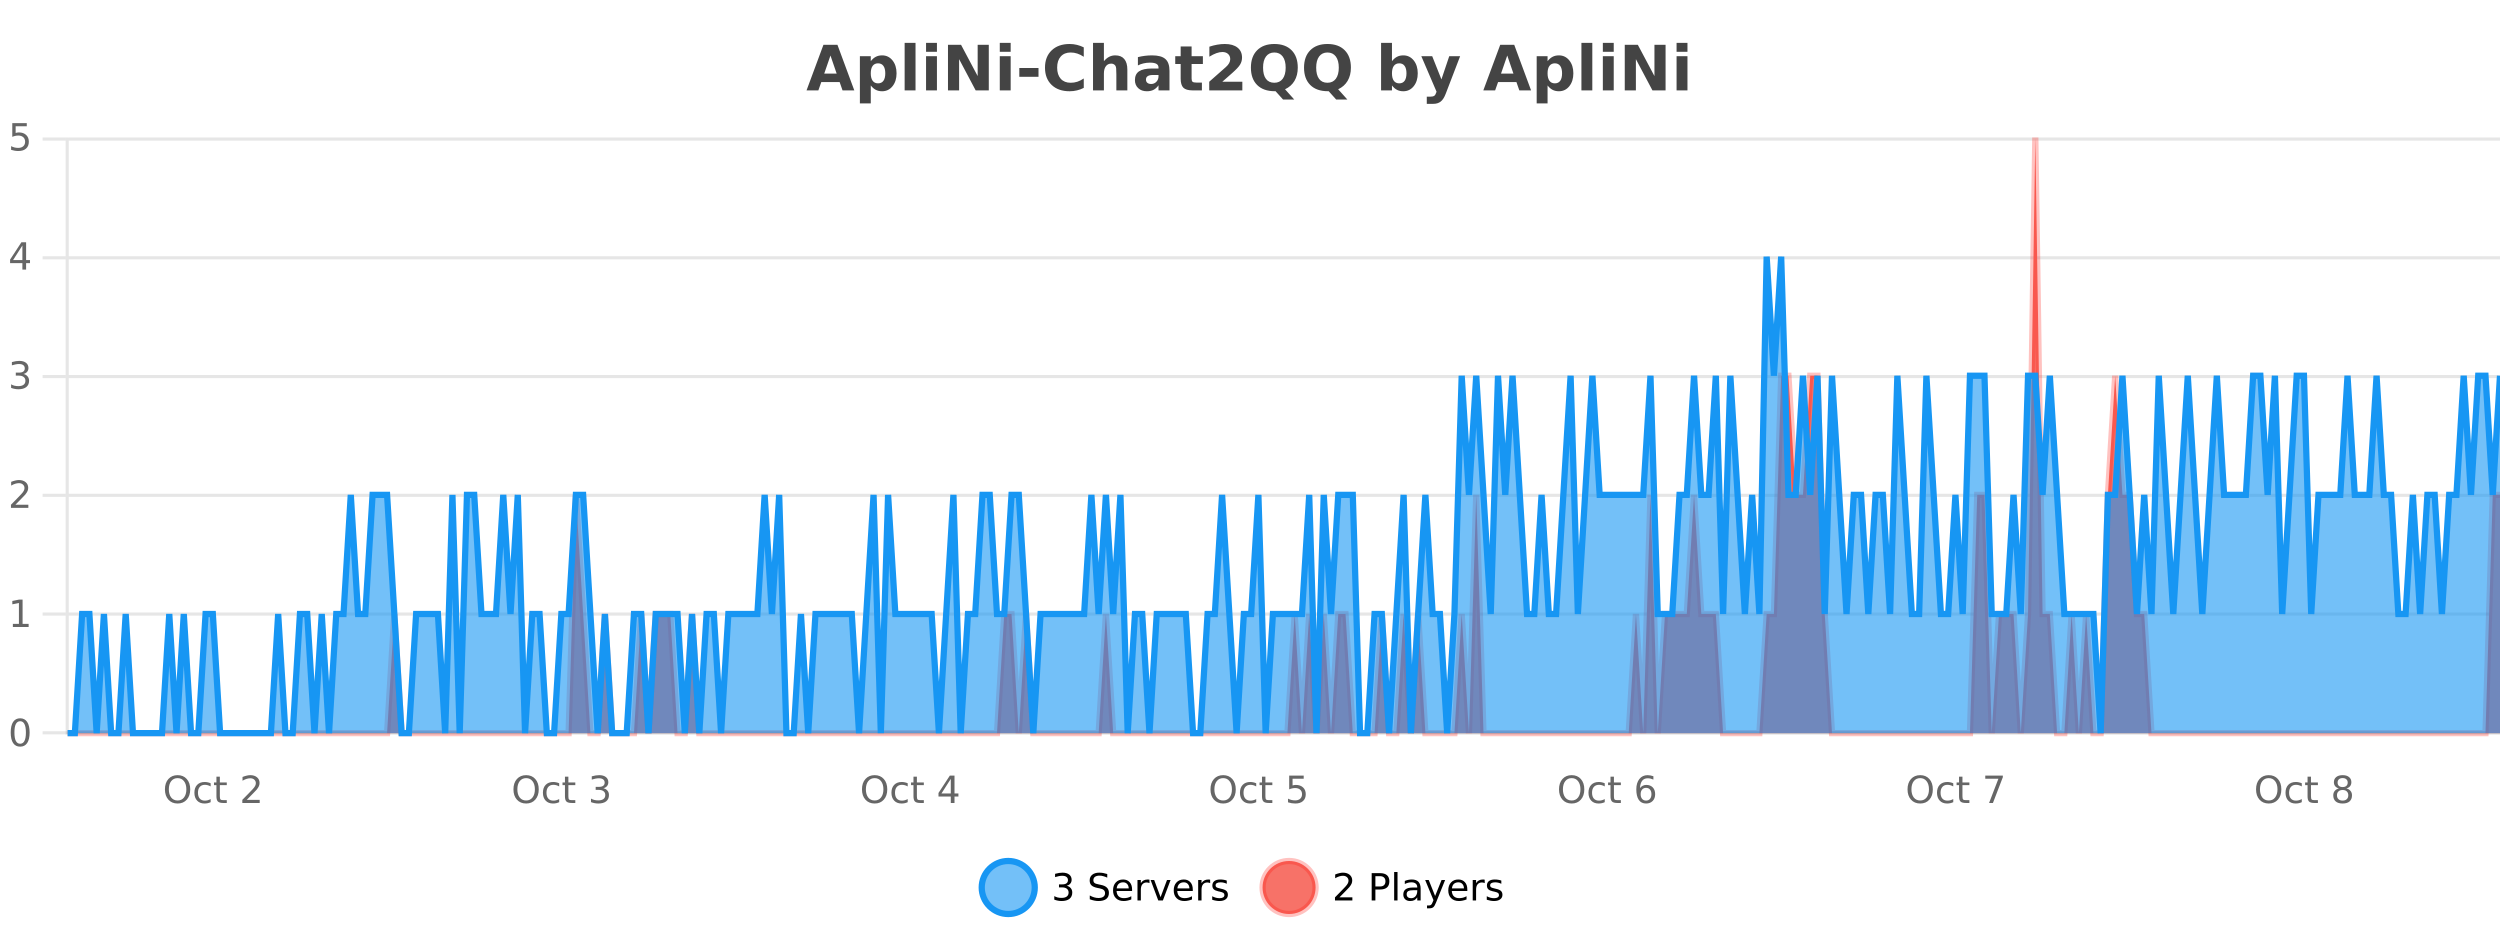
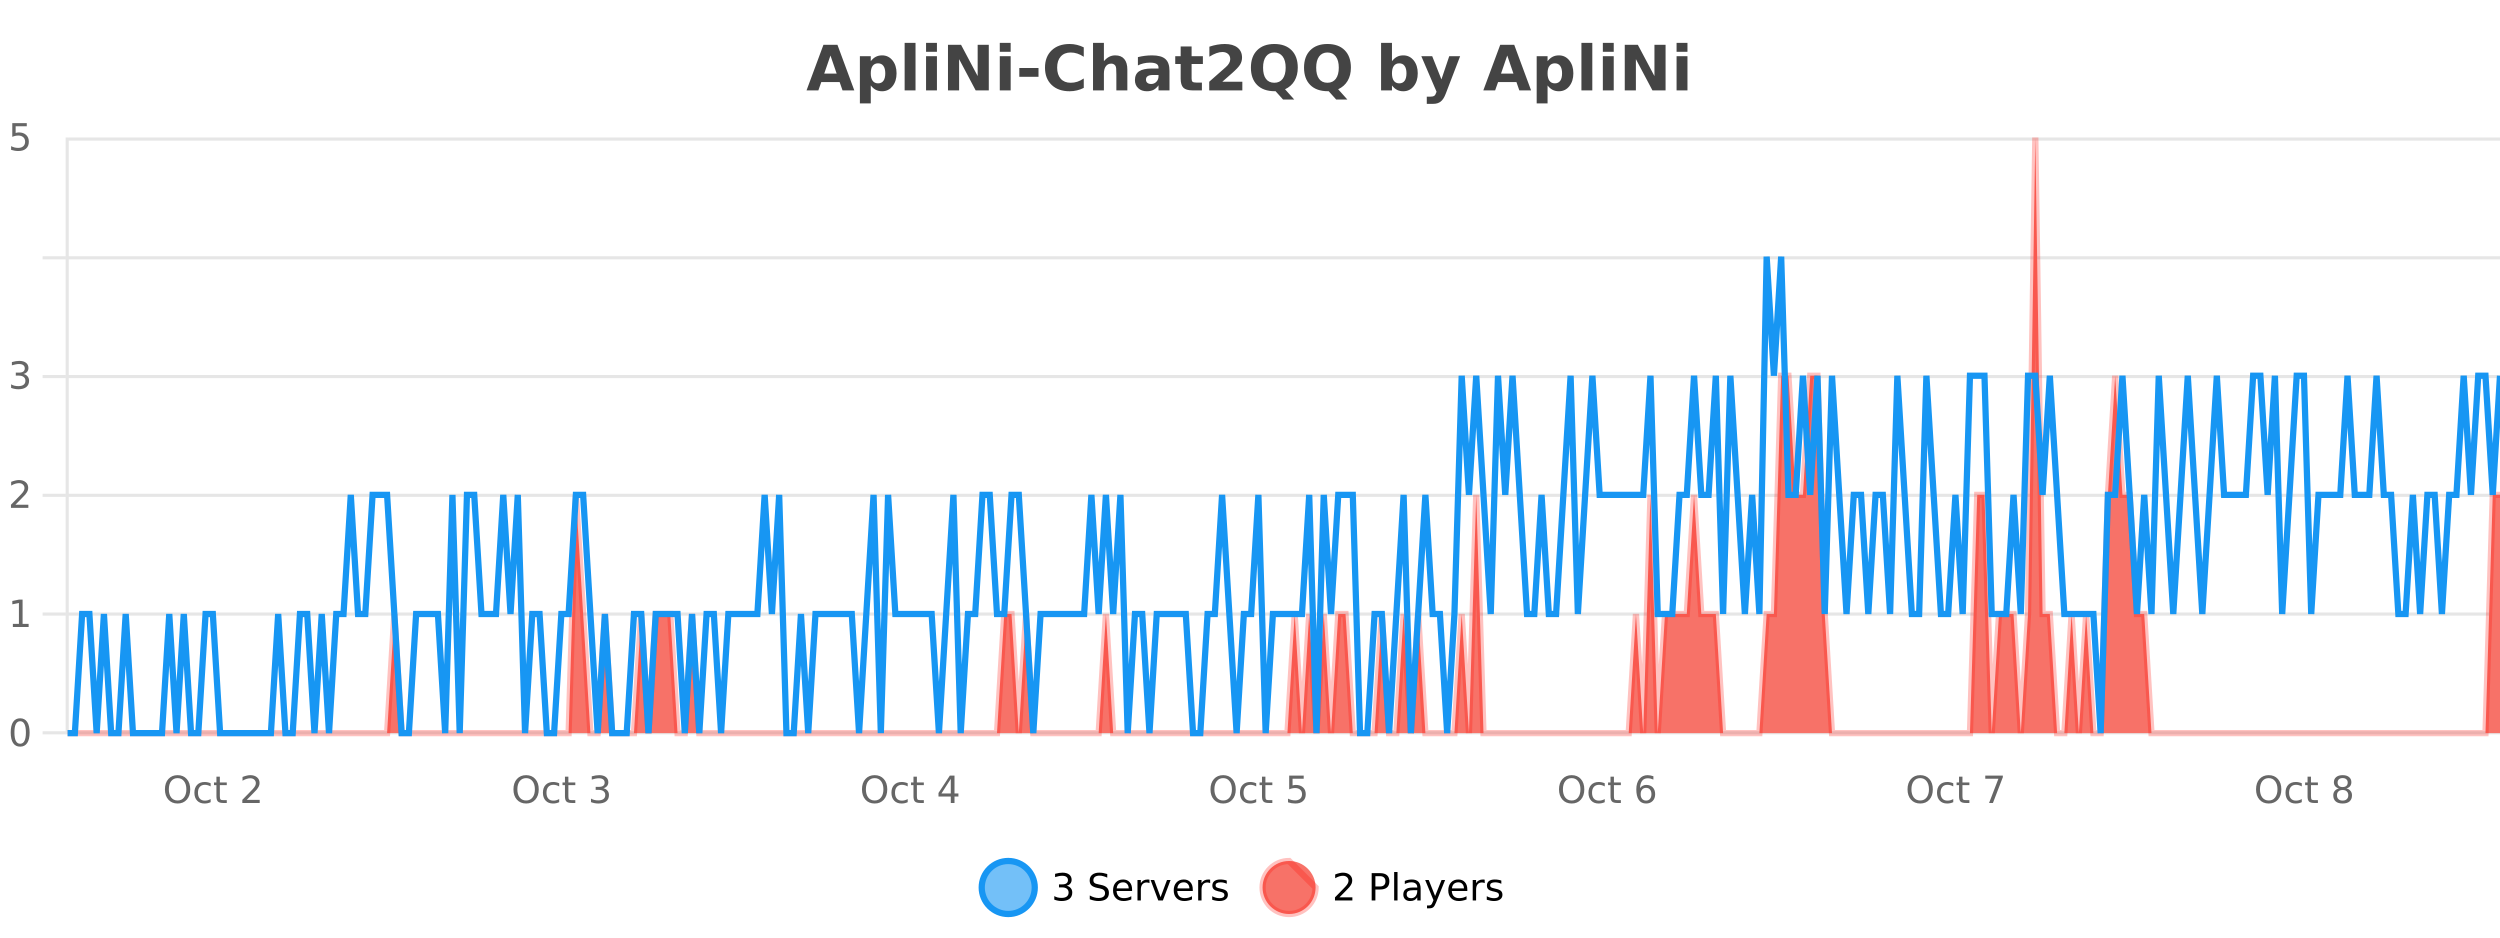
<svg xmlns="http://www.w3.org/2000/svg" width="800pt" height="300pt" viewBox="0 0 800 300" version="1.1">
  <defs>
    <clipPath id="clip1">
      <path d="M 285 263 L 360 263 L 360 300 L 285 300 Z M 285 263 " />
    </clipPath>
    <clipPath id="clip2">
      <path d="M 375 263 L 450 263 L 450 300 L 375 300 Z M 375 263 " />
    </clipPath>
    <clipPath id="clip3">
      <path d="M 21.633 44 L 800 44 L 800 234.602 L 21.633 234.602 Z M 21.633 44 " />
    </clipPath>
    <clipPath id="clip4">
      <path d="M 20.633 43 L 800 43 L 800 235.602 L 20.633 235.602 Z M 20.633 43 " />
    </clipPath>
    <clipPath id="clip5">
      <path d="M 21.633 82 L 800 82 L 800 234.602 L 21.633 234.602 Z M 21.633 82 " />
    </clipPath>
    <clipPath id="clip6">
      <path d="M 20.633 53 L 800 53 L 800 235.602 L 20.633 235.602 Z M 20.633 53 " />
    </clipPath>
  </defs>
  <g id="surface1458821">
    <rect x="0" y="0" width="800" height="300" style="fill:rgb(100%,100%,100%);fill-opacity:1;stroke:none;" />
    <path style="fill:none;stroke-width:1;stroke-linecap:butt;stroke-linejoin:miter;stroke:rgb(0%,0%,0%);stroke-opacity:0.098;stroke-miterlimit:10;" d="M 22 234.5 L 800 234.5 " />
    <path style="fill:none;stroke-width:1;stroke-linecap:butt;stroke-linejoin:miter;stroke:rgb(0%,0%,0%);stroke-opacity:0.098;stroke-miterlimit:10;" d="M 13.633 234.5 L 21 234.5 " />
    <path style="fill:none;stroke-width:1;stroke-linecap:butt;stroke-linejoin:miter;stroke:rgb(0%,0%,0%);stroke-opacity:0.098;stroke-miterlimit:10;" d="M 22 196.5 L 800 196.5 " />
    <path style="fill:none;stroke-width:1;stroke-linecap:butt;stroke-linejoin:miter;stroke:rgb(0%,0%,0%);stroke-opacity:0.098;stroke-miterlimit:10;" d="M 13.633 196.5 L 21 196.5 " />
    <path style="fill:none;stroke-width:1;stroke-linecap:butt;stroke-linejoin:miter;stroke:rgb(0%,0%,0%);stroke-opacity:0.098;stroke-miterlimit:10;" d="M 22 158.5 L 800 158.5 " />
    <path style="fill:none;stroke-width:1;stroke-linecap:butt;stroke-linejoin:miter;stroke:rgb(0%,0%,0%);stroke-opacity:0.098;stroke-miterlimit:10;" d="M 13.633 158.5 L 21 158.5 " />
    <path style="fill:none;stroke-width:1;stroke-linecap:butt;stroke-linejoin:miter;stroke:rgb(0%,0%,0%);stroke-opacity:0.098;stroke-miterlimit:10;" d="M 22 120.5 L 800 120.5 " />
    <path style="fill:none;stroke-width:1;stroke-linecap:butt;stroke-linejoin:miter;stroke:rgb(0%,0%,0%);stroke-opacity:0.098;stroke-miterlimit:10;" d="M 13.633 120.5 L 21 120.5 " />
    <path style="fill:none;stroke-width:1;stroke-linecap:butt;stroke-linejoin:miter;stroke:rgb(0%,0%,0%);stroke-opacity:0.098;stroke-miterlimit:10;" d="M 22 82.5 L 800 82.5 " />
    <path style="fill:none;stroke-width:1;stroke-linecap:butt;stroke-linejoin:miter;stroke:rgb(0%,0%,0%);stroke-opacity:0.098;stroke-miterlimit:10;" d="M 13.633 82.5 L 21 82.5 " />
    <path style="fill:none;stroke-width:1;stroke-linecap:butt;stroke-linejoin:miter;stroke:rgb(0%,0%,0%);stroke-opacity:0.098;stroke-miterlimit:10;" d="M 22 44.5 L 800 44.5 " />
-     <path style="fill:none;stroke-width:1;stroke-linecap:butt;stroke-linejoin:miter;stroke:rgb(0%,0%,0%);stroke-opacity:0.098;stroke-miterlimit:10;" d="M 13.633 44.5 L 21 44.5 " />
    <path style=" stroke:none;fill-rule:nonzero;fill:rgb(9.02%,58.824%,95.294%);fill-opacity:0.6;" d="M 331.121 284 C 331.121 288.688 327.324 292.484 322.637 292.484 C 317.953 292.484 314.152 288.688 314.152 284 C 314.152 279.312 317.953 275.516 322.637 275.516 C 327.324 275.516 331.121 279.312 331.121 284 Z M 331.121 284 " />
    <g clip-path="url(#clip1)" clip-rule="nonzero">
      <path style="fill:none;stroke-width:2;stroke-linecap:butt;stroke-linejoin:miter;stroke:rgb(9.02%,58.824%,95.294%);stroke-opacity:1;stroke-miterlimit:10;" d="M 331.121 284 C 331.121 288.688 327.324 292.484 322.637 292.484 C 317.953 292.484 314.152 288.688 314.152 284 C 314.152 279.312 317.953 275.516 322.637 275.516 C 327.324 275.516 331.121 279.312 331.121 284 Z M 331.121 284 " />
    </g>
    <path style=" stroke:none;fill-rule:nonzero;fill:rgb(0%,0%,0%);fill-opacity:1;" d="M 341.328 283.438 C 341.891 283.562 342.328 283.82 342.641 284.203 C 342.961 284.578 343.125 285.047 343.125 285.609 C 343.125 286.477 342.828 287.148 342.234 287.625 C 341.641 288.094 340.797 288.328 339.703 288.328 C 339.336 288.328 338.957 288.289 338.562 288.219 C 338.176 288.148 337.781 288.039 337.375 287.891 L 337.375 286.75 C 337.695 286.938 338.051 287.086 338.438 287.188 C 338.832 287.281 339.242 287.328 339.672 287.328 C 340.41 287.328 340.973 287.184 341.359 286.891 C 341.754 286.602 341.953 286.172 341.953 285.609 C 341.953 285.102 341.77 284.699 341.406 284.406 C 341.039 284.117 340.539 283.969 339.906 283.969 L 338.875 283.969 L 338.875 283 L 339.953 283 C 340.523 283 340.969 282.887 341.281 282.656 C 341.594 282.418 341.75 282.078 341.75 281.641 C 341.75 281.195 341.586 280.852 341.266 280.609 C 340.953 280.371 340.5 280.25 339.906 280.25 C 339.57 280.25 339.219 280.289 338.844 280.359 C 338.477 280.422 338.07 280.527 337.625 280.672 L 337.625 279.625 C 338.082 279.5 338.504 279.406 338.891 279.344 C 339.285 279.281 339.656 279.25 340 279.25 C 340.906 279.25 341.617 279.453 342.141 279.859 C 342.66 280.266 342.922 280.82 342.922 281.516 C 342.922 282.008 342.781 282.418 342.5 282.75 C 342.227 283.086 341.836 283.312 341.328 283.438 Z M 354.32 279.688 L 354.32 280.844 C 353.871 280.637 353.445 280.48 353.039 280.375 C 352.641 280.262 352.262 280.203 351.898 280.203 C 351.25 280.203 350.75 280.328 350.398 280.578 C 350.055 280.828 349.883 281.188 349.883 281.656 C 349.883 282.043 349.996 282.336 350.227 282.531 C 350.453 282.73 350.898 282.887 351.555 283 L 352.258 283.156 C 353.141 283.324 353.793 283.621 354.211 284.047 C 354.637 284.465 354.852 285.027 354.852 285.734 C 354.852 286.59 354.562 287.234 353.992 287.672 C 353.43 288.109 352.594 288.328 351.492 288.328 C 351.086 288.328 350.648 288.281 350.18 288.188 C 349.711 288.094 349.227 287.953 348.727 287.766 L 348.727 286.547 C 349.203 286.82 349.672 287.023 350.133 287.156 C 350.602 287.293 351.055 287.359 351.492 287.359 C 352.168 287.359 352.688 287.23 353.055 286.969 C 353.43 286.699 353.617 286.32 353.617 285.828 C 353.617 285.402 353.48 285.07 353.211 284.828 C 352.949 284.578 352.516 284.398 351.914 284.281 L 351.195 284.141 C 350.309 283.965 349.668 283.688 349.273 283.312 C 348.887 282.938 348.695 282.418 348.695 281.75 C 348.695 280.969 348.965 280.359 349.508 279.922 C 350.047 279.477 350.797 279.25 351.758 279.25 C 352.172 279.25 352.59 279.289 353.008 279.359 C 353.434 279.434 353.871 279.543 354.32 279.688 Z M 362.266 284.609 L 362.266 285.125 L 357.297 285.125 C 357.348 285.875 357.57 286.445 357.969 286.828 C 358.375 287.215 358.93 287.406 359.641 287.406 C 360.055 287.406 360.457 287.359 360.844 287.266 C 361.238 287.164 361.629 287.008 362.016 286.797 L 362.016 287.828 C 361.617 287.984 361.219 288.105 360.812 288.188 C 360.406 288.281 359.992 288.328 359.578 288.328 C 358.535 288.328 357.707 288.027 357.094 287.422 C 356.477 286.809 356.172 285.98 356.172 284.938 C 356.172 283.867 356.461 283.016 357.047 282.391 C 357.629 281.758 358.41 281.438 359.391 281.438 C 360.273 281.438 360.973 281.727 361.484 282.297 C 362.004 282.859 362.266 283.633 362.266 284.609 Z M 361.188 284.281 C 361.176 283.699 361.008 283.23 360.688 282.875 C 360.363 282.523 359.938 282.344 359.406 282.344 C 358.801 282.344 358.316 282.516 357.953 282.859 C 357.598 283.203 357.395 283.684 357.344 284.297 Z M 367.836 282.594 C 367.711 282.531 367.574 282.484 367.43 282.453 C 367.293 282.414 367.137 282.391 366.961 282.391 C 366.355 282.391 365.887 282.59 365.555 282.984 C 365.23 283.383 365.07 283.953 365.07 284.703 L 365.07 288.156 L 363.992 288.156 L 363.992 281.594 L 365.07 281.594 L 365.07 282.609 C 365.297 282.215 365.594 281.922 365.961 281.734 C 366.324 281.539 366.766 281.438 367.289 281.438 C 367.359 281.438 367.438 281.445 367.523 281.453 C 367.617 281.465 367.715 281.48 367.82 281.5 Z M 368.195 281.594 L 369.336 281.594 L 371.383 287.094 L 373.445 281.594 L 374.586 281.594 L 372.117 288.156 L 370.648 288.156 Z M 381.688 284.609 L 381.688 285.125 L 376.719 285.125 C 376.77 285.875 376.992 286.445 377.391 286.828 C 377.797 287.215 378.352 287.406 379.062 287.406 C 379.477 287.406 379.879 287.359 380.266 287.266 C 380.66 287.164 381.051 287.008 381.438 286.797 L 381.438 287.828 C 381.039 287.984 380.641 288.105 380.234 288.188 C 379.828 288.281 379.414 288.328 379 288.328 C 377.957 288.328 377.129 288.027 376.516 287.422 C 375.898 286.809 375.594 285.98 375.594 284.938 C 375.594 283.867 375.883 283.016 376.469 282.391 C 377.051 281.758 377.832 281.438 378.812 281.438 C 379.695 281.438 380.395 281.727 380.906 282.297 C 381.426 282.859 381.688 283.633 381.688 284.609 Z M 380.609 284.281 C 380.598 283.699 380.43 283.23 380.109 282.875 C 379.785 282.523 379.359 282.344 378.828 282.344 C 378.223 282.344 377.738 282.516 377.375 282.859 C 377.02 283.203 376.816 283.684 376.766 284.297 Z M 387.258 282.594 C 387.133 282.531 386.996 282.484 386.852 282.453 C 386.715 282.414 386.559 282.391 386.383 282.391 C 385.777 282.391 385.309 282.59 384.977 282.984 C 384.652 283.383 384.492 283.953 384.492 284.703 L 384.492 288.156 L 383.414 288.156 L 383.414 281.594 L 384.492 281.594 L 384.492 282.609 C 384.719 282.215 385.016 281.922 385.383 281.734 C 385.746 281.539 386.188 281.438 386.711 281.438 C 386.781 281.438 386.859 281.445 386.945 281.453 C 387.039 281.465 387.137 281.48 387.242 281.5 Z M 392.562 281.781 L 392.562 282.812 C 392.258 282.656 391.941 282.543 391.609 282.469 C 391.285 282.387 390.945 282.344 390.594 282.344 C 390.062 282.344 389.66 282.43 389.391 282.594 C 389.117 282.75 388.984 282.996 388.984 283.328 C 388.984 283.578 389.078 283.777 389.266 283.922 C 389.461 284.059 389.852 284.188 390.438 284.312 L 390.797 284.406 C 391.566 284.562 392.113 284.793 392.438 285.094 C 392.758 285.398 392.922 285.812 392.922 286.344 C 392.922 286.961 392.676 287.445 392.188 287.797 C 391.707 288.152 391.047 288.328 390.203 288.328 C 389.848 288.328 389.477 288.289 389.094 288.219 C 388.719 288.156 388.32 288.059 387.906 287.922 L 387.906 286.797 C 388.301 287.008 388.691 287.164 389.078 287.266 C 389.461 287.371 389.848 287.422 390.234 287.422 C 390.734 287.422 391.117 287.34 391.391 287.172 C 391.672 286.996 391.812 286.746 391.812 286.422 C 391.812 286.133 391.711 285.906 391.516 285.75 C 391.316 285.594 390.883 285.445 390.219 285.297 L 389.844 285.219 C 389.176 285.074 388.691 284.855 388.391 284.562 C 388.098 284.273 387.953 283.875 387.953 283.375 C 387.953 282.75 388.172 282.273 388.609 281.938 C 389.047 281.605 389.664 281.438 390.469 281.438 C 390.863 281.438 391.238 281.469 391.594 281.531 C 391.945 281.586 392.27 281.668 392.562 281.781 Z M 332.637 277.016 " />
    <path style=" stroke:none;fill-rule:nonzero;fill:rgb(96.863%,44.706%,40.784%);fill-opacity:1;" d="M 420.988 284 C 420.988 288.688 417.191 292.484 412.504 292.484 C 407.82 292.484 404.02 288.688 404.02 284 C 404.02 279.312 407.82 275.516 412.504 275.516 C 417.191 275.516 420.988 279.312 420.988 284 Z M 420.988 284 " />
    <g clip-path="url(#clip2)" clip-rule="nonzero">
-       <path style="fill:none;stroke-width:2;stroke-linecap:butt;stroke-linejoin:miter;stroke:rgb(100%,4.706%,0%);stroke-opacity:0.247;stroke-miterlimit:10;" d="M 420.988 284 C 420.988 288.688 417.191 292.484 412.504 292.484 C 407.82 292.484 404.02 288.688 404.02 284 C 404.02 279.312 407.82 275.516 412.504 275.516 C 417.191 275.516 420.988 279.312 420.988 284 Z M 420.988 284 " />
+       <path style="fill:none;stroke-width:2;stroke-linecap:butt;stroke-linejoin:miter;stroke:rgb(100%,4.706%,0%);stroke-opacity:0.247;stroke-miterlimit:10;" d="M 420.988 284 C 420.988 288.688 417.191 292.484 412.504 292.484 C 407.82 292.484 404.02 288.688 404.02 284 C 404.02 279.312 407.82 275.516 412.504 275.516 Z M 420.988 284 " />
    </g>
    <path style=" stroke:none;fill-rule:nonzero;fill:rgb(0%,0%,0%);fill-opacity:1;" d="M 428.617 287.156 L 432.758 287.156 L 432.758 288.156 L 427.195 288.156 L 427.195 287.156 C 427.641 286.699 428.25 286.078 429.023 285.297 C 429.805 284.508 430.293 283.996 430.492 283.766 C 430.875 283.352 431.141 282.996 431.289 282.703 C 431.445 282.402 431.523 282.109 431.523 281.828 C 431.523 281.359 431.355 280.98 431.023 280.688 C 430.699 280.398 430.277 280.25 429.758 280.25 C 429.383 280.25 428.984 280.312 428.57 280.438 C 428.164 280.562 427.727 280.762 427.258 281.031 L 427.258 279.828 C 427.734 279.641 428.18 279.5 428.586 279.406 C 429 279.305 429.383 279.25 429.727 279.25 C 430.633 279.25 431.355 279.48 431.898 279.938 C 432.438 280.387 432.711 280.992 432.711 281.75 C 432.711 282.105 432.641 282.445 432.508 282.766 C 432.371 283.09 432.125 283.469 431.773 283.906 C 431.668 284.023 431.355 284.352 430.836 284.891 C 430.312 285.434 429.574 286.188 428.617 287.156 Z M 440.125 280.375 L 440.125 283.672 L 441.609 283.672 C 442.16 283.672 442.586 283.531 442.891 283.25 C 443.191 282.961 443.344 282.547 443.344 282.016 C 443.344 281.496 443.191 281.094 442.891 280.812 C 442.586 280.523 442.16 280.375 441.609 280.375 Z M 438.938 279.406 L 441.609 279.406 C 442.598 279.406 443.344 279.633 443.844 280.078 C 444.344 280.516 444.594 281.164 444.594 282.016 C 444.594 282.883 444.344 283.539 443.844 283.984 C 443.344 284.422 442.598 284.641 441.609 284.641 L 440.125 284.641 L 440.125 288.156 L 438.938 288.156 Z M 446.129 279.031 L 447.207 279.031 L 447.207 288.156 L 446.129 288.156 Z M 452.445 284.859 C 451.578 284.859 450.977 284.961 450.633 285.156 C 450.297 285.355 450.133 285.695 450.133 286.172 C 450.133 286.559 450.258 286.867 450.508 287.094 C 450.766 287.312 451.109 287.422 451.539 287.422 C 452.141 287.422 452.621 287.215 452.977 286.797 C 453.34 286.371 453.523 285.805 453.523 285.094 L 453.523 284.859 Z M 454.602 284.406 L 454.602 288.156 L 453.523 288.156 L 453.523 287.156 C 453.273 287.555 452.965 287.852 452.602 288.047 C 452.234 288.234 451.789 288.328 451.258 288.328 C 450.578 288.328 450.043 288.141 449.648 287.766 C 449.25 287.383 449.055 286.875 449.055 286.25 C 449.055 285.512 449.297 284.953 449.789 284.578 C 450.289 284.203 451.027 284.016 452.008 284.016 L 453.523 284.016 L 453.523 283.906 C 453.523 283.406 453.355 283.023 453.023 282.75 C 452.699 282.48 452.246 282.344 451.664 282.344 C 451.289 282.344 450.918 282.391 450.555 282.484 C 450.199 282.578 449.859 282.715 449.539 282.891 L 449.539 281.891 C 449.934 281.734 450.312 281.621 450.68 281.547 C 451.055 281.477 451.418 281.438 451.773 281.438 C 452.719 281.438 453.43 281.684 453.898 282.172 C 454.367 282.664 454.602 283.406 454.602 284.406 Z M 459.551 288.766 C 459.246 289.547 458.949 290.055 458.66 290.297 C 458.367 290.535 457.98 290.656 457.504 290.656 L 456.645 290.656 L 456.645 289.75 L 457.27 289.75 C 457.57 289.75 457.801 289.676 457.957 289.531 C 458.121 289.395 458.305 289.066 458.504 288.547 L 458.707 288.047 L 456.051 281.594 L 457.191 281.594 L 459.238 286.719 L 461.301 281.594 L 462.441 281.594 Z M 469.543 284.609 L 469.543 285.125 L 464.574 285.125 C 464.625 285.875 464.848 286.445 465.246 286.828 C 465.652 287.215 466.207 287.406 466.918 287.406 C 467.332 287.406 467.734 287.359 468.121 287.266 C 468.516 287.164 468.906 287.008 469.293 286.797 L 469.293 287.828 C 468.895 287.984 468.496 288.105 468.09 288.188 C 467.684 288.281 467.27 288.328 466.855 288.328 C 465.812 288.328 464.984 288.027 464.371 287.422 C 463.754 286.809 463.449 285.98 463.449 284.938 C 463.449 283.867 463.738 283.016 464.324 282.391 C 464.906 281.758 465.688 281.438 466.668 281.438 C 467.551 281.438 468.25 281.727 468.762 282.297 C 469.281 282.859 469.543 283.633 469.543 284.609 Z M 468.465 284.281 C 468.453 283.699 468.285 283.23 467.965 282.875 C 467.641 282.523 467.215 282.344 466.684 282.344 C 466.078 282.344 465.594 282.516 465.23 282.859 C 464.875 283.203 464.672 283.684 464.621 284.297 Z M 475.113 282.594 C 474.988 282.531 474.852 282.484 474.707 282.453 C 474.57 282.414 474.414 282.391 474.238 282.391 C 473.633 282.391 473.164 282.59 472.832 282.984 C 472.508 283.383 472.348 283.953 472.348 284.703 L 472.348 288.156 L 471.27 288.156 L 471.27 281.594 L 472.348 281.594 L 472.348 282.609 C 472.574 282.215 472.871 281.922 473.238 281.734 C 473.602 281.539 474.043 281.438 474.566 281.438 C 474.637 281.438 474.715 281.445 474.801 281.453 C 474.895 281.465 474.992 281.48 475.098 281.5 Z M 480.422 281.781 L 480.422 282.812 C 480.117 282.656 479.801 282.543 479.469 282.469 C 479.145 282.387 478.805 282.344 478.453 282.344 C 477.922 282.344 477.52 282.43 477.25 282.594 C 476.977 282.75 476.844 282.996 476.844 283.328 C 476.844 283.578 476.938 283.777 477.125 283.922 C 477.32 284.059 477.711 284.188 478.297 284.312 L 478.656 284.406 C 479.426 284.562 479.973 284.793 480.297 285.094 C 480.617 285.398 480.781 285.812 480.781 286.344 C 480.781 286.961 480.535 287.445 480.047 287.797 C 479.566 288.152 478.906 288.328 478.062 288.328 C 477.707 288.328 477.336 288.289 476.953 288.219 C 476.578 288.156 476.18 288.059 475.766 287.922 L 475.766 286.797 C 476.16 287.008 476.551 287.164 476.938 287.266 C 477.32 287.371 477.707 287.422 478.094 287.422 C 478.594 287.422 478.977 287.34 479.25 287.172 C 479.531 286.996 479.672 286.746 479.672 286.422 C 479.672 286.133 479.57 285.906 479.375 285.75 C 479.176 285.594 478.742 285.445 478.078 285.297 L 477.703 285.219 C 477.035 285.074 476.551 284.855 476.25 284.562 C 475.957 284.273 475.812 283.875 475.812 283.375 C 475.812 282.75 476.031 282.273 476.469 281.938 C 476.906 281.605 477.523 281.438 478.328 281.438 C 478.723 281.438 479.098 281.469 479.453 281.531 C 479.805 281.586 480.129 281.668 480.422 281.781 Z M 422.504 277.016 " />
    <path style=" stroke:none;fill-rule:nonzero;fill:rgb(26.667%,26.667%,26.667%);fill-opacity:1;" d="M 268.688 26.266 L 262.812 26.266 L 261.875 28.922 L 258.094 28.922 L 263.5 14.344 L 267.984 14.344 L 273.375 28.922 L 269.609 28.922 Z M 263.75 23.562 L 267.734 23.562 L 265.75 17.766 Z M 278.648 27.344 L 278.648 33.078 L 275.164 33.078 L 275.164 17.984 L 278.648 17.984 L 278.648 19.578 C 279.137 18.945 279.672 18.477 280.258 18.172 C 280.84 17.871 281.512 17.719 282.273 17.719 C 283.625 17.719 284.734 18.258 285.602 19.328 C 286.465 20.402 286.898 21.781 286.898 23.469 C 286.898 25.148 286.465 26.523 285.602 27.594 C 284.734 28.668 283.625 29.203 282.273 29.203 C 281.512 29.203 280.84 29.051 280.258 28.75 C 279.672 28.449 279.137 27.98 278.648 27.344 Z M 280.977 20.266 C 280.227 20.266 279.648 20.543 279.242 21.094 C 278.844 21.637 278.648 22.43 278.648 23.469 C 278.648 24.5 278.844 25.293 279.242 25.844 C 279.648 26.398 280.227 26.672 280.977 26.672 C 281.727 26.672 282.297 26.402 282.695 25.859 C 283.09 25.309 283.289 24.512 283.289 23.469 C 283.289 22.43 283.09 21.637 282.695 21.094 C 282.297 20.543 281.727 20.266 280.977 20.266 Z M 289.484 13.719 L 292.969 13.719 L 292.969 28.922 L 289.484 28.922 Z M 296.336 17.984 L 299.82 17.984 L 299.82 28.922 L 296.336 28.922 Z M 296.336 13.719 L 299.82 13.719 L 299.82 16.578 L 296.336 16.578 Z M 303.352 14.344 L 307.539 14.344 L 312.852 24.344 L 312.852 14.344 L 316.414 14.344 L 316.414 28.922 L 312.211 28.922 L 306.914 18.922 L 306.914 28.922 L 303.352 28.922 Z M 319.93 17.984 L 323.414 17.984 L 323.414 28.922 L 319.93 28.922 Z M 319.93 13.719 L 323.414 13.719 L 323.414 16.578 L 319.93 16.578 Z M 326.18 21.75 L 332.32 21.75 L 332.32 24.578 L 326.18 24.578 Z M 346.805 28.125 C 346.105 28.48 345.383 28.746 344.633 28.922 C 343.891 29.109 343.109 29.203 342.289 29.203 C 339.859 29.203 337.938 28.527 336.523 27.172 C 335.105 25.809 334.398 23.965 334.398 21.641 C 334.398 19.32 335.105 17.48 336.523 16.125 C 337.938 14.762 339.859 14.078 342.289 14.078 C 343.109 14.078 343.891 14.172 344.633 14.359 C 345.383 14.539 346.105 14.805 346.805 15.156 L 346.805 18.172 C 346.105 17.703 345.418 17.359 344.742 17.141 C 344.062 16.914 343.352 16.797 342.602 16.797 C 341.258 16.797 340.199 17.23 339.43 18.094 C 338.668 18.949 338.289 20.133 338.289 21.641 C 338.289 23.152 338.668 24.34 339.43 25.203 C 340.199 26.059 341.258 26.484 342.602 26.484 C 343.352 26.484 344.062 26.375 344.742 26.156 C 345.418 25.93 346.105 25.578 346.805 25.109 Z M 360.75 22.266 L 360.75 28.922 L 357.234 28.922 L 357.234 23.844 C 357.234 22.887 357.211 22.23 357.172 21.875 C 357.129 21.512 357.055 21.246 356.953 21.078 C 356.816 20.852 356.629 20.672 356.391 20.547 C 356.16 20.422 355.895 20.359 355.594 20.359 C 354.863 20.359 354.289 20.641 353.875 21.203 C 353.457 21.766 353.25 22.547 353.25 23.547 L 353.25 28.922 L 349.766 28.922 L 349.766 13.719 L 353.25 13.719 L 353.25 19.578 C 353.781 18.945 354.344 18.477 354.938 18.172 C 355.531 17.871 356.18 17.719 356.891 17.719 C 358.16 17.719 359.117 18.109 359.766 18.891 C 360.422 19.664 360.75 20.789 360.75 22.266 Z M 368.895 24 C 368.164 24 367.617 24.125 367.254 24.375 C 366.887 24.617 366.707 24.98 366.707 25.469 C 366.707 25.906 366.852 26.25 367.145 26.5 C 367.445 26.75 367.855 26.875 368.379 26.875 C 369.035 26.875 369.586 26.641 370.035 26.172 C 370.492 25.703 370.723 25.117 370.723 24.406 L 370.723 24 Z M 374.238 22.688 L 374.238 28.922 L 370.723 28.922 L 370.723 27.297 C 370.254 27.965 369.723 28.449 369.129 28.75 C 368.543 29.051 367.832 29.203 366.988 29.203 C 365.863 29.203 364.945 28.875 364.238 28.219 C 363.527 27.555 363.176 26.695 363.176 25.641 C 363.176 24.359 363.613 23.422 364.488 22.828 C 365.371 22.227 366.762 21.922 368.66 21.922 L 370.723 21.922 L 370.723 21.641 C 370.723 21.09 370.504 20.688 370.066 20.438 C 369.629 20.18 368.945 20.047 368.02 20.047 C 367.27 20.047 366.57 20.125 365.926 20.281 C 365.277 20.43 364.68 20.648 364.129 20.938 L 364.129 18.281 C 364.879 18.094 365.629 17.953 366.379 17.859 C 367.137 17.766 367.898 17.719 368.66 17.719 C 370.629 17.719 372.051 18.109 372.926 18.891 C 373.801 19.664 374.238 20.93 374.238 22.688 Z M 381.312 14.875 L 381.312 17.984 L 384.922 17.984 L 384.922 20.484 L 381.312 20.484 L 381.312 25.125 C 381.312 25.637 381.41 25.98 381.609 26.156 C 381.816 26.336 382.219 26.422 382.812 26.422 L 384.609 26.422 L 384.609 28.922 L 381.609 28.922 C 380.234 28.922 379.254 28.637 378.672 28.062 C 378.098 27.48 377.812 26.5 377.812 25.125 L 377.812 20.484 L 376.078 20.484 L 376.078 17.984 L 377.812 17.984 L 377.812 14.875 Z M 391.141 26.156 L 397.547 26.156 L 397.547 28.922 L 386.953 28.922 L 386.953 26.156 L 392.281 21.453 C 392.758 21.027 393.109 20.609 393.328 20.203 C 393.555 19.789 393.672 19.359 393.672 18.922 C 393.672 18.234 393.441 17.684 392.984 17.266 C 392.523 16.852 391.914 16.641 391.156 16.641 C 390.57 16.641 389.93 16.766 389.234 17.016 C 388.535 17.266 387.789 17.641 387 18.141 L 387 14.938 C 387.844 14.656 388.676 14.445 389.5 14.297 C 390.332 14.152 391.145 14.078 391.938 14.078 C 393.688 14.078 395.039 14.465 396 15.234 C 396.969 15.996 397.453 17.062 397.453 18.438 C 397.453 19.242 397.242 19.984 396.828 20.672 C 396.422 21.352 395.562 22.266 394.25 23.422 Z M 408.18 29.188 L 407.898 29.188 C 405.492 29.188 403.621 28.527 402.289 27.203 C 400.953 25.871 400.289 24.016 400.289 21.641 C 400.289 19.277 400.949 17.43 402.273 16.094 C 403.605 14.75 405.445 14.078 407.789 14.078 C 410.152 14.078 411.992 14.746 413.305 16.078 C 414.625 17.402 415.289 19.258 415.289 21.641 C 415.289 23.289 414.934 24.703 414.227 25.891 C 413.527 27.07 412.523 27.961 411.211 28.562 L 414.148 31.844 L 410.57 31.844 Z M 407.789 16.797 C 406.641 16.797 405.75 17.227 405.117 18.078 C 404.492 18.922 404.18 20.109 404.18 21.641 C 404.18 23.203 404.484 24.402 405.102 25.234 C 405.715 26.07 406.609 26.484 407.789 26.484 C 408.934 26.484 409.824 26.062 410.461 25.219 C 411.094 24.367 411.414 23.172 411.414 21.641 C 411.414 20.109 411.094 18.922 410.461 18.078 C 409.824 17.227 408.934 16.797 407.789 16.797 Z M 425.18 29.188 L 424.898 29.188 C 422.492 29.188 420.621 28.527 419.289 27.203 C 417.953 25.871 417.289 24.016 417.289 21.641 C 417.289 19.277 417.949 17.43 419.273 16.094 C 420.605 14.75 422.445 14.078 424.789 14.078 C 427.152 14.078 428.992 14.746 430.305 16.078 C 431.625 17.402 432.289 19.258 432.289 21.641 C 432.289 23.289 431.934 24.703 431.227 25.891 C 430.527 27.07 429.523 27.961 428.211 28.562 L 431.148 31.844 L 427.57 31.844 Z M 424.789 16.797 C 423.641 16.797 422.75 17.227 422.117 18.078 C 421.492 18.922 421.18 20.109 421.18 21.641 C 421.18 23.203 421.484 24.402 422.102 25.234 C 422.715 26.07 423.609 26.484 424.789 26.484 C 425.934 26.484 426.824 26.062 427.461 25.219 C 428.094 24.367 428.414 23.172 428.414 21.641 C 428.414 20.109 428.094 18.922 427.461 18.078 C 426.824 17.227 425.934 16.797 424.789 16.797 Z M 447.758 26.672 C 448.508 26.672 449.078 26.402 449.477 25.859 C 449.871 25.309 450.07 24.512 450.07 23.469 C 450.07 22.43 449.871 21.637 449.477 21.094 C 449.078 20.543 448.508 20.266 447.758 20.266 C 447.008 20.266 446.43 20.543 446.023 21.094 C 445.625 21.637 445.43 22.43 445.43 23.469 C 445.43 24.5 445.625 25.293 446.023 25.844 C 446.43 26.398 447.008 26.672 447.758 26.672 Z M 445.43 19.578 C 445.918 18.945 446.453 18.477 447.039 18.172 C 447.621 17.871 448.293 17.719 449.055 17.719 C 450.406 17.719 451.516 18.258 452.383 19.328 C 453.246 20.402 453.68 21.781 453.68 23.469 C 453.68 25.148 453.246 26.523 452.383 27.594 C 451.516 28.668 450.406 29.203 449.055 29.203 C 448.293 29.203 447.621 29.051 447.039 28.75 C 446.453 28.449 445.918 27.98 445.43 27.344 L 445.43 28.922 L 441.945 28.922 L 441.945 13.719 L 445.43 13.719 Z M 454.82 17.984 L 458.305 17.984 L 461.258 25.406 L 463.758 17.984 L 467.242 17.984 L 462.648 29.953 C 462.188 31.172 461.648 32.02 461.023 32.5 C 460.406 32.988 459.602 33.234 458.602 33.234 L 456.57 33.234 L 456.57 30.938 L 457.664 30.938 C 458.258 30.938 458.688 30.844 458.961 30.656 C 459.23 30.469 459.438 30.129 459.586 29.641 L 459.695 29.344 Z M 485.258 26.266 L 479.383 26.266 L 478.445 28.922 L 474.664 28.922 L 480.07 14.344 L 484.555 14.344 L 489.945 28.922 L 486.18 28.922 Z M 480.32 23.562 L 484.305 23.562 L 482.32 17.766 Z M 495.223 27.344 L 495.223 33.078 L 491.738 33.078 L 491.738 17.984 L 495.223 17.984 L 495.223 19.578 C 495.711 18.945 496.246 18.477 496.832 18.172 C 497.414 17.871 498.086 17.719 498.848 17.719 C 500.199 17.719 501.309 18.258 502.176 19.328 C 503.039 20.402 503.473 21.781 503.473 23.469 C 503.473 25.148 503.039 26.523 502.176 27.594 C 501.309 28.668 500.199 29.203 498.848 29.203 C 498.086 29.203 497.414 29.051 496.832 28.75 C 496.246 28.449 495.711 27.98 495.223 27.344 Z M 497.551 20.266 C 496.801 20.266 496.223 20.543 495.816 21.094 C 495.418 21.637 495.223 22.43 495.223 23.469 C 495.223 24.5 495.418 25.293 495.816 25.844 C 496.223 26.398 496.801 26.672 497.551 26.672 C 498.301 26.672 498.871 26.402 499.27 25.859 C 499.664 25.309 499.863 24.512 499.863 23.469 C 499.863 22.43 499.664 21.637 499.27 21.094 C 498.871 20.543 498.301 20.266 497.551 20.266 Z M 506.055 13.719 L 509.539 13.719 L 509.539 28.922 L 506.055 28.922 Z M 512.91 17.984 L 516.395 17.984 L 516.395 28.922 L 512.91 28.922 Z M 512.91 13.719 L 516.395 13.719 L 516.395 16.578 L 512.91 16.578 Z M 519.922 14.344 L 524.109 14.344 L 529.422 24.344 L 529.422 14.344 L 532.984 14.344 L 532.984 28.922 L 528.781 28.922 L 523.484 18.922 L 523.484 28.922 L 519.922 28.922 Z M 536.504 17.984 L 539.988 17.984 L 539.988 28.922 L 536.504 28.922 Z M 536.504 13.719 L 539.988 13.719 L 539.988 16.578 L 536.504 16.578 Z M 258 10.359 " />
-     <path style="fill:none;stroke-width:1;stroke-linecap:butt;stroke-linejoin:miter;stroke:rgb(0%,0%,0%);stroke-opacity:0.098;stroke-miterlimit:10;" d="M 21 234.5 L 801 234.5 " />
    <path style=" stroke:none;fill-rule:nonzero;fill:rgb(40%,40%,40%);fill-opacity:1;" d="M 56.84 249 C 55.973 249 55.285 249.324 54.777 249.969 C 54.277 250.605 54.027 251.48 54.027 252.594 C 54.027 253.688 54.277 254.559 54.777 255.203 C 55.285 255.84 55.973 256.156 56.84 256.156 C 57.691 256.156 58.371 255.84 58.871 255.203 C 59.379 254.559 59.637 253.688 59.637 252.594 C 59.637 251.48 59.379 250.605 58.871 249.969 C 58.371 249.324 57.691 249 56.84 249 Z M 56.84 248.047 C 58.059 248.047 59.031 248.461 59.762 249.281 C 60.5 250.105 60.871 251.211 60.871 252.594 C 60.871 253.969 60.5 255.07 59.762 255.891 C 59.031 256.715 58.059 257.125 56.84 257.125 C 55.609 257.125 54.625 256.715 53.887 255.891 C 53.145 255.07 52.777 253.969 52.777 252.594 C 52.777 251.211 53.145 250.105 53.887 249.281 C 54.625 248.461 55.609 248.047 56.84 248.047 Z M 67.41 250.641 L 67.41 251.656 C 67.098 251.48 66.789 251.352 66.488 251.266 C 66.184 251.184 65.879 251.141 65.566 251.141 C 64.855 251.141 64.309 251.367 63.926 251.812 C 63.539 252.25 63.348 252.871 63.348 253.672 C 63.348 254.477 63.539 255.102 63.926 255.547 C 64.309 255.984 64.855 256.203 65.566 256.203 C 65.879 256.203 66.184 256.164 66.488 256.078 C 66.789 255.996 67.098 255.871 67.41 255.703 L 67.41 256.703 C 67.105 256.84 66.793 256.945 66.473 257.016 C 66.148 257.086 65.805 257.125 65.441 257.125 C 64.449 257.125 63.664 256.82 63.082 256.203 C 62.496 255.578 62.207 254.734 62.207 253.672 C 62.207 252.609 62.496 251.773 63.082 251.156 C 63.676 250.543 64.488 250.234 65.52 250.234 C 65.84 250.234 66.16 250.273 66.473 250.344 C 66.793 250.406 67.105 250.508 67.41 250.641 Z M 70.352 248.531 L 70.352 250.391 L 72.57 250.391 L 72.57 251.234 L 70.352 251.234 L 70.352 254.797 C 70.352 255.328 70.422 255.672 70.57 255.828 C 70.715 255.977 71.012 256.047 71.461 256.047 L 72.57 256.047 L 72.57 256.953 L 71.461 256.953 C 70.625 256.953 70.047 256.797 69.727 256.484 C 69.414 256.172 69.258 255.609 69.258 254.797 L 69.258 251.234 L 68.477 251.234 L 68.477 250.391 L 69.258 250.391 L 69.258 248.531 Z M 78.965 255.953 L 83.105 255.953 L 83.105 256.953 L 77.543 256.953 L 77.543 255.953 C 77.988 255.496 78.598 254.875 79.371 254.094 C 80.152 253.305 80.641 252.793 80.84 252.562 C 81.223 252.148 81.488 251.793 81.637 251.5 C 81.793 251.199 81.871 250.906 81.871 250.625 C 81.871 250.156 81.703 249.777 81.371 249.484 C 81.047 249.195 80.625 249.047 80.105 249.047 C 79.73 249.047 79.332 249.109 78.918 249.234 C 78.512 249.359 78.074 249.559 77.605 249.828 L 77.605 248.625 C 78.082 248.438 78.527 248.297 78.934 248.203 C 79.348 248.102 79.73 248.047 80.074 248.047 C 80.98 248.047 81.703 248.277 82.246 248.734 C 82.785 249.184 83.059 249.789 83.059 250.547 C 83.059 250.902 82.988 251.242 82.855 251.562 C 82.719 251.887 82.473 252.266 82.121 252.703 C 82.016 252.82 81.703 253.148 81.184 253.688 C 80.66 254.23 79.922 254.984 78.965 255.953 Z M 52.105 245.816 " />
    <path style=" stroke:none;fill-rule:nonzero;fill:rgb(40%,40%,40%);fill-opacity:1;" d="M 168.367 249 C 167.5 249 166.812 249.324 166.305 249.969 C 165.805 250.605 165.555 251.48 165.555 252.594 C 165.555 253.688 165.805 254.559 166.305 255.203 C 166.812 255.84 167.5 256.156 168.367 256.156 C 169.219 256.156 169.898 255.84 170.398 255.203 C 170.906 254.559 171.164 253.688 171.164 252.594 C 171.164 251.48 170.906 250.605 170.398 249.969 C 169.898 249.324 169.219 249 168.367 249 Z M 168.367 248.047 C 169.586 248.047 170.559 248.461 171.289 249.281 C 172.027 250.105 172.398 251.211 172.398 252.594 C 172.398 253.969 172.027 255.07 171.289 255.891 C 170.559 256.715 169.586 257.125 168.367 257.125 C 167.137 257.125 166.152 256.715 165.414 255.891 C 164.672 255.07 164.305 253.969 164.305 252.594 C 164.305 251.211 164.672 250.105 165.414 249.281 C 166.152 248.461 167.137 248.047 168.367 248.047 Z M 178.938 250.641 L 178.938 251.656 C 178.625 251.48 178.316 251.352 178.016 251.266 C 177.711 251.184 177.406 251.141 177.094 251.141 C 176.383 251.141 175.836 251.367 175.453 251.812 C 175.066 252.25 174.875 252.871 174.875 253.672 C 174.875 254.477 175.066 255.102 175.453 255.547 C 175.836 255.984 176.383 256.203 177.094 256.203 C 177.406 256.203 177.711 256.164 178.016 256.078 C 178.316 255.996 178.625 255.871 178.938 255.703 L 178.938 256.703 C 178.633 256.84 178.32 256.945 178 257.016 C 177.676 257.086 177.332 257.125 176.969 257.125 C 175.977 257.125 175.191 256.82 174.609 256.203 C 174.023 255.578 173.734 254.734 173.734 253.672 C 173.734 252.609 174.023 251.773 174.609 251.156 C 175.203 250.543 176.016 250.234 177.047 250.234 C 177.367 250.234 177.688 250.273 178 250.344 C 178.32 250.406 178.633 250.508 178.938 250.641 Z M 181.879 248.531 L 181.879 250.391 L 184.098 250.391 L 184.098 251.234 L 181.879 251.234 L 181.879 254.797 C 181.879 255.328 181.949 255.672 182.098 255.828 C 182.242 255.977 182.539 256.047 182.988 256.047 L 184.098 256.047 L 184.098 256.953 L 182.988 256.953 C 182.152 256.953 181.574 256.797 181.254 256.484 C 180.941 256.172 180.785 255.609 180.785 254.797 L 180.785 251.234 L 180.004 251.234 L 180.004 250.391 L 180.785 250.391 L 180.785 248.531 Z M 193.07 252.234 C 193.633 252.359 194.07 252.617 194.383 253 C 194.703 253.375 194.867 253.844 194.867 254.406 C 194.867 255.273 194.57 255.945 193.977 256.422 C 193.383 256.891 192.539 257.125 191.445 257.125 C 191.078 257.125 190.699 257.086 190.305 257.016 C 189.918 256.945 189.523 256.836 189.117 256.688 L 189.117 255.547 C 189.438 255.734 189.793 255.883 190.18 255.984 C 190.574 256.078 190.984 256.125 191.414 256.125 C 192.152 256.125 192.715 255.98 193.102 255.688 C 193.496 255.398 193.695 254.969 193.695 254.406 C 193.695 253.898 193.512 253.496 193.148 253.203 C 192.781 252.914 192.281 252.766 191.648 252.766 L 190.617 252.766 L 190.617 251.797 L 191.695 251.797 C 192.266 251.797 192.711 251.684 193.023 251.453 C 193.336 251.215 193.492 250.875 193.492 250.438 C 193.492 249.992 193.328 249.648 193.008 249.406 C 192.695 249.168 192.242 249.047 191.648 249.047 C 191.312 249.047 190.961 249.086 190.586 249.156 C 190.219 249.219 189.812 249.324 189.367 249.469 L 189.367 248.422 C 189.824 248.297 190.246 248.203 190.633 248.141 C 191.027 248.078 191.398 248.047 191.742 248.047 C 192.648 248.047 193.359 248.25 193.883 248.656 C 194.402 249.062 194.664 249.617 194.664 250.312 C 194.664 250.805 194.523 251.215 194.242 251.547 C 193.969 251.883 193.578 252.109 193.07 252.234 Z M 163.633 245.816 " />
    <path style=" stroke:none;fill-rule:nonzero;fill:rgb(40%,40%,40%);fill-opacity:1;" d="M 279.895 249 C 279.027 249 278.34 249.324 277.832 249.969 C 277.332 250.605 277.082 251.48 277.082 252.594 C 277.082 253.688 277.332 254.559 277.832 255.203 C 278.34 255.84 279.027 256.156 279.895 256.156 C 280.746 256.156 281.426 255.84 281.926 255.203 C 282.434 254.559 282.691 253.688 282.691 252.594 C 282.691 251.48 282.434 250.605 281.926 249.969 C 281.426 249.324 280.746 249 279.895 249 Z M 279.895 248.047 C 281.113 248.047 282.086 248.461 282.816 249.281 C 283.555 250.105 283.926 251.211 283.926 252.594 C 283.926 253.969 283.555 255.07 282.816 255.891 C 282.086 256.715 281.113 257.125 279.895 257.125 C 278.664 257.125 277.68 256.715 276.941 255.891 C 276.199 255.07 275.832 253.969 275.832 252.594 C 275.832 251.211 276.199 250.105 276.941 249.281 C 277.68 248.461 278.664 248.047 279.895 248.047 Z M 290.465 250.641 L 290.465 251.656 C 290.152 251.48 289.844 251.352 289.543 251.266 C 289.238 251.184 288.934 251.141 288.621 251.141 C 287.91 251.141 287.363 251.367 286.98 251.812 C 286.594 252.25 286.402 252.871 286.402 253.672 C 286.402 254.477 286.594 255.102 286.98 255.547 C 287.363 255.984 287.91 256.203 288.621 256.203 C 288.934 256.203 289.238 256.164 289.543 256.078 C 289.844 255.996 290.152 255.871 290.465 255.703 L 290.465 256.703 C 290.16 256.84 289.848 256.945 289.527 257.016 C 289.203 257.086 288.859 257.125 288.496 257.125 C 287.504 257.125 286.719 256.82 286.137 256.203 C 285.551 255.578 285.262 254.734 285.262 253.672 C 285.262 252.609 285.551 251.773 286.137 251.156 C 286.73 250.543 287.543 250.234 288.574 250.234 C 288.895 250.234 289.215 250.273 289.527 250.344 C 289.848 250.406 290.16 250.508 290.465 250.641 Z M 293.406 248.531 L 293.406 250.391 L 295.625 250.391 L 295.625 251.234 L 293.406 251.234 L 293.406 254.797 C 293.406 255.328 293.477 255.672 293.625 255.828 C 293.77 255.977 294.066 256.047 294.516 256.047 L 295.625 256.047 L 295.625 256.953 L 294.516 256.953 C 293.68 256.953 293.102 256.797 292.781 256.484 C 292.469 256.172 292.312 255.609 292.312 254.797 L 292.312 251.234 L 291.531 251.234 L 291.531 250.391 L 292.312 250.391 L 292.312 248.531 Z M 304.254 249.234 L 301.27 253.906 L 304.254 253.906 Z M 303.941 248.203 L 305.441 248.203 L 305.441 253.906 L 306.691 253.906 L 306.691 254.891 L 305.441 254.891 L 305.441 256.953 L 304.254 256.953 L 304.254 254.891 L 300.316 254.891 L 300.316 253.75 Z M 275.16 245.816 " />
    <path style=" stroke:none;fill-rule:nonzero;fill:rgb(40%,40%,40%);fill-opacity:1;" d="M 391.418 249 C 390.551 249 389.863 249.324 389.355 249.969 C 388.855 250.605 388.605 251.48 388.605 252.594 C 388.605 253.688 388.855 254.559 389.355 255.203 C 389.863 255.84 390.551 256.156 391.418 256.156 C 392.27 256.156 392.949 255.84 393.449 255.203 C 393.957 254.559 394.215 253.688 394.215 252.594 C 394.215 251.48 393.957 250.605 393.449 249.969 C 392.949 249.324 392.27 249 391.418 249 Z M 391.418 248.047 C 392.637 248.047 393.609 248.461 394.34 249.281 C 395.078 250.105 395.449 251.211 395.449 252.594 C 395.449 253.969 395.078 255.07 394.34 255.891 C 393.609 256.715 392.637 257.125 391.418 257.125 C 390.188 257.125 389.203 256.715 388.465 255.891 C 387.723 255.07 387.355 253.969 387.355 252.594 C 387.355 251.211 387.723 250.105 388.465 249.281 C 389.203 248.461 390.188 248.047 391.418 248.047 Z M 401.988 250.641 L 401.988 251.656 C 401.676 251.48 401.367 251.352 401.066 251.266 C 400.762 251.184 400.457 251.141 400.145 251.141 C 399.434 251.141 398.887 251.367 398.504 251.812 C 398.117 252.25 397.926 252.871 397.926 253.672 C 397.926 254.477 398.117 255.102 398.504 255.547 C 398.887 255.984 399.434 256.203 400.145 256.203 C 400.457 256.203 400.762 256.164 401.066 256.078 C 401.367 255.996 401.676 255.871 401.988 255.703 L 401.988 256.703 C 401.684 256.84 401.371 256.945 401.051 257.016 C 400.727 257.086 400.383 257.125 400.02 257.125 C 399.027 257.125 398.242 256.82 397.66 256.203 C 397.074 255.578 396.785 254.734 396.785 253.672 C 396.785 252.609 397.074 251.773 397.66 251.156 C 398.254 250.543 399.066 250.234 400.098 250.234 C 400.418 250.234 400.738 250.273 401.051 250.344 C 401.371 250.406 401.684 250.508 401.988 250.641 Z M 404.93 248.531 L 404.93 250.391 L 407.148 250.391 L 407.148 251.234 L 404.93 251.234 L 404.93 254.797 C 404.93 255.328 405 255.672 405.148 255.828 C 405.293 255.977 405.59 256.047 406.039 256.047 L 407.148 256.047 L 407.148 256.953 L 406.039 256.953 C 405.203 256.953 404.625 256.797 404.305 256.484 C 403.992 256.172 403.836 255.609 403.836 254.797 L 403.836 251.234 L 403.055 251.234 L 403.055 250.391 L 403.836 250.391 L 403.836 248.531 Z M 412.543 248.203 L 417.184 248.203 L 417.184 249.203 L 413.621 249.203 L 413.621 251.344 C 413.797 251.281 413.969 251.242 414.137 251.219 C 414.312 251.188 414.484 251.172 414.652 251.172 C 415.629 251.172 416.406 251.445 416.98 251.984 C 417.551 252.516 417.84 253.234 417.84 254.141 C 417.84 255.09 417.543 255.824 416.949 256.344 C 416.363 256.867 415.543 257.125 414.48 257.125 C 414.105 257.125 413.723 257.094 413.34 257.031 C 412.965 256.969 412.574 256.875 412.168 256.75 L 412.168 255.562 C 412.52 255.75 412.887 255.891 413.262 255.984 C 413.637 256.078 414.031 256.125 414.449 256.125 C 415.125 256.125 415.66 255.949 416.059 255.594 C 416.453 255.242 416.652 254.758 416.652 254.141 C 416.652 253.539 416.453 253.059 416.059 252.703 C 415.66 252.352 415.125 252.172 414.449 252.172 C 414.137 252.172 413.816 252.211 413.496 252.281 C 413.184 252.344 412.863 252.449 412.543 252.594 Z M 386.684 245.816 " />
    <path style=" stroke:none;fill-rule:nonzero;fill:rgb(40%,40%,40%);fill-opacity:1;" d="M 502.945 249 C 502.078 249 501.391 249.324 500.883 249.969 C 500.383 250.605 500.133 251.48 500.133 252.594 C 500.133 253.688 500.383 254.559 500.883 255.203 C 501.391 255.84 502.078 256.156 502.945 256.156 C 503.797 256.156 504.477 255.84 504.977 255.203 C 505.484 254.559 505.742 253.688 505.742 252.594 C 505.742 251.48 505.484 250.605 504.977 249.969 C 504.477 249.324 503.797 249 502.945 249 Z M 502.945 248.047 C 504.164 248.047 505.137 248.461 505.867 249.281 C 506.605 250.105 506.977 251.211 506.977 252.594 C 506.977 253.969 506.605 255.07 505.867 255.891 C 505.137 256.715 504.164 257.125 502.945 257.125 C 501.715 257.125 500.73 256.715 499.992 255.891 C 499.25 255.07 498.883 253.969 498.883 252.594 C 498.883 251.211 499.25 250.105 499.992 249.281 C 500.73 248.461 501.715 248.047 502.945 248.047 Z M 513.516 250.641 L 513.516 251.656 C 513.203 251.48 512.895 251.352 512.594 251.266 C 512.289 251.184 511.984 251.141 511.672 251.141 C 510.961 251.141 510.414 251.367 510.031 251.812 C 509.645 252.25 509.453 252.871 509.453 253.672 C 509.453 254.477 509.645 255.102 510.031 255.547 C 510.414 255.984 510.961 256.203 511.672 256.203 C 511.984 256.203 512.289 256.164 512.594 256.078 C 512.895 255.996 513.203 255.871 513.516 255.703 L 513.516 256.703 C 513.211 256.84 512.898 256.945 512.578 257.016 C 512.254 257.086 511.91 257.125 511.547 257.125 C 510.555 257.125 509.77 256.82 509.188 256.203 C 508.602 255.578 508.312 254.734 508.312 253.672 C 508.312 252.609 508.602 251.773 509.188 251.156 C 509.781 250.543 510.594 250.234 511.625 250.234 C 511.945 250.234 512.266 250.273 512.578 250.344 C 512.898 250.406 513.211 250.508 513.516 250.641 Z M 516.457 248.531 L 516.457 250.391 L 518.676 250.391 L 518.676 251.234 L 516.457 251.234 L 516.457 254.797 C 516.457 255.328 516.527 255.672 516.676 255.828 C 516.82 255.977 517.117 256.047 517.566 256.047 L 518.676 256.047 L 518.676 256.953 L 517.566 256.953 C 516.73 256.953 516.152 256.797 515.832 256.484 C 515.52 256.172 515.363 255.609 515.363 254.797 L 515.363 251.234 L 514.582 251.234 L 514.582 250.391 L 515.363 250.391 L 515.363 248.531 Z M 526.742 252.109 C 526.211 252.109 525.789 252.293 525.477 252.656 C 525.164 253.023 525.008 253.516 525.008 254.141 C 525.008 254.777 525.164 255.277 525.477 255.641 C 525.789 256.008 526.211 256.188 526.742 256.188 C 527.273 256.188 527.688 256.008 527.992 255.641 C 528.305 255.277 528.461 254.777 528.461 254.141 C 528.461 253.516 528.305 253.023 527.992 252.656 C 527.688 252.293 527.273 252.109 526.742 252.109 Z M 529.086 248.391 L 529.086 249.469 C 528.781 249.336 528.48 249.23 528.18 249.156 C 527.875 249.086 527.578 249.047 527.289 249.047 C 526.508 249.047 525.906 249.312 525.492 249.844 C 525.086 250.367 524.852 251.156 524.789 252.219 C 525.016 251.887 525.305 251.633 525.648 251.453 C 526 251.266 526.387 251.172 526.805 251.172 C 527.68 251.172 528.371 251.438 528.883 251.969 C 529.391 252.5 529.648 253.227 529.648 254.141 C 529.648 255.047 529.383 255.773 528.852 256.312 C 528.32 256.855 527.617 257.125 526.742 257.125 C 525.719 257.125 524.945 256.742 524.414 255.969 C 523.883 255.188 523.617 254.062 523.617 252.594 C 523.617 251.211 523.945 250.105 524.602 249.281 C 525.258 248.461 526.137 248.047 527.242 248.047 C 527.531 248.047 527.828 248.078 528.133 248.141 C 528.434 248.195 528.75 248.277 529.086 248.391 Z M 498.211 245.816 " />
    <path style=" stroke:none;fill-rule:nonzero;fill:rgb(40%,40%,40%);fill-opacity:1;" d="M 614.473 249 C 613.605 249 612.918 249.324 612.41 249.969 C 611.91 250.605 611.66 251.48 611.66 252.594 C 611.66 253.688 611.91 254.559 612.41 255.203 C 612.918 255.84 613.605 256.156 614.473 256.156 C 615.324 256.156 616.004 255.84 616.504 255.203 C 617.012 254.559 617.27 253.688 617.27 252.594 C 617.27 251.48 617.012 250.605 616.504 249.969 C 616.004 249.324 615.324 249 614.473 249 Z M 614.473 248.047 C 615.691 248.047 616.664 248.461 617.395 249.281 C 618.133 250.105 618.504 251.211 618.504 252.594 C 618.504 253.969 618.133 255.07 617.395 255.891 C 616.664 256.715 615.691 257.125 614.473 257.125 C 613.242 257.125 612.258 256.715 611.52 255.891 C 610.777 255.07 610.41 253.969 610.41 252.594 C 610.41 251.211 610.777 250.105 611.52 249.281 C 612.258 248.461 613.242 248.047 614.473 248.047 Z M 625.043 250.641 L 625.043 251.656 C 624.73 251.48 624.422 251.352 624.121 251.266 C 623.816 251.184 623.512 251.141 623.199 251.141 C 622.488 251.141 621.941 251.367 621.559 251.812 C 621.172 252.25 620.98 252.871 620.98 253.672 C 620.98 254.477 621.172 255.102 621.559 255.547 C 621.941 255.984 622.488 256.203 623.199 256.203 C 623.512 256.203 623.816 256.164 624.121 256.078 C 624.422 255.996 624.73 255.871 625.043 255.703 L 625.043 256.703 C 624.738 256.84 624.426 256.945 624.105 257.016 C 623.781 257.086 623.438 257.125 623.074 257.125 C 622.082 257.125 621.297 256.82 620.715 256.203 C 620.129 255.578 619.84 254.734 619.84 253.672 C 619.84 252.609 620.129 251.773 620.715 251.156 C 621.309 250.543 622.121 250.234 623.152 250.234 C 623.473 250.234 623.793 250.273 624.105 250.344 C 624.426 250.406 624.738 250.508 625.043 250.641 Z M 627.984 248.531 L 627.984 250.391 L 630.203 250.391 L 630.203 251.234 L 627.984 251.234 L 627.984 254.797 C 627.984 255.328 628.055 255.672 628.203 255.828 C 628.348 255.977 628.645 256.047 629.094 256.047 L 630.203 256.047 L 630.203 256.953 L 629.094 256.953 C 628.258 256.953 627.68 256.797 627.359 256.484 C 627.047 256.172 626.891 255.609 626.891 254.797 L 626.891 251.234 L 626.109 251.234 L 626.109 250.391 L 626.891 250.391 L 626.891 248.531 Z M 635.285 248.203 L 640.91 248.203 L 640.91 248.703 L 637.738 256.953 L 636.504 256.953 L 639.488 249.203 L 635.285 249.203 Z M 609.738 245.816 " />
    <path style=" stroke:none;fill-rule:nonzero;fill:rgb(40%,40%,40%);fill-opacity:1;" d="M 726 249 C 725.133 249 724.445 249.324 723.938 249.969 C 723.438 250.605 723.188 251.48 723.188 252.594 C 723.188 253.688 723.438 254.559 723.938 255.203 C 724.445 255.84 725.133 256.156 726 256.156 C 726.852 256.156 727.531 255.84 728.031 255.203 C 728.539 254.559 728.797 253.688 728.797 252.594 C 728.797 251.48 728.539 250.605 728.031 249.969 C 727.531 249.324 726.852 249 726 249 Z M 726 248.047 C 727.219 248.047 728.191 248.461 728.922 249.281 C 729.66 250.105 730.031 251.211 730.031 252.594 C 730.031 253.969 729.66 255.07 728.922 255.891 C 728.191 256.715 727.219 257.125 726 257.125 C 724.77 257.125 723.785 256.715 723.047 255.891 C 722.305 255.07 721.938 253.969 721.938 252.594 C 721.938 251.211 722.305 250.105 723.047 249.281 C 723.785 248.461 724.77 248.047 726 248.047 Z M 736.57 250.641 L 736.57 251.656 C 736.258 251.48 735.949 251.352 735.648 251.266 C 735.344 251.184 735.039 251.141 734.727 251.141 C 734.016 251.141 733.469 251.367 733.086 251.812 C 732.699 252.25 732.508 252.871 732.508 253.672 C 732.508 254.477 732.699 255.102 733.086 255.547 C 733.469 255.984 734.016 256.203 734.727 256.203 C 735.039 256.203 735.344 256.164 735.648 256.078 C 735.949 255.996 736.258 255.871 736.57 255.703 L 736.57 256.703 C 736.266 256.84 735.953 256.945 735.633 257.016 C 735.309 257.086 734.965 257.125 734.602 257.125 C 733.609 257.125 732.824 256.82 732.242 256.203 C 731.656 255.578 731.367 254.734 731.367 253.672 C 731.367 252.609 731.656 251.773 732.242 251.156 C 732.836 250.543 733.648 250.234 734.68 250.234 C 735 250.234 735.32 250.273 735.633 250.344 C 735.953 250.406 736.266 250.508 736.57 250.641 Z M 739.512 248.531 L 739.512 250.391 L 741.73 250.391 L 741.73 251.234 L 739.512 251.234 L 739.512 254.797 C 739.512 255.328 739.582 255.672 739.73 255.828 C 739.875 255.977 740.172 256.047 740.621 256.047 L 741.73 256.047 L 741.73 256.953 L 740.621 256.953 C 739.785 256.953 739.207 256.797 738.887 256.484 C 738.574 256.172 738.418 255.609 738.418 254.797 L 738.418 251.234 L 737.637 251.234 L 737.637 250.391 L 738.418 250.391 L 738.418 248.531 Z M 749.641 252.797 C 749.078 252.797 748.633 252.949 748.312 253.25 C 747.988 253.555 747.828 253.965 747.828 254.484 C 747.828 255.016 747.988 255.434 748.312 255.734 C 748.633 256.039 749.078 256.188 749.641 256.188 C 750.203 256.188 750.645 256.039 750.969 255.734 C 751.289 255.434 751.453 255.016 751.453 254.484 C 751.453 253.965 751.289 253.555 750.969 253.25 C 750.656 252.949 750.211 252.797 749.641 252.797 Z M 748.453 252.297 C 747.953 252.172 747.555 251.938 747.266 251.594 C 746.984 251.242 746.844 250.812 746.844 250.312 C 746.844 249.617 747.094 249.062 747.594 248.656 C 748.094 248.25 748.773 248.047 749.641 248.047 C 750.516 248.047 751.195 248.25 751.688 248.656 C 752.188 249.062 752.438 249.617 752.438 250.312 C 752.438 250.812 752.297 251.242 752.016 251.594 C 751.734 251.938 751.336 252.172 750.828 252.297 C 751.398 252.434 751.844 252.695 752.156 253.078 C 752.477 253.465 752.641 253.934 752.641 254.484 C 752.641 255.34 752.379 255.996 751.859 256.453 C 751.348 256.902 750.609 257.125 749.641 257.125 C 748.68 257.125 747.941 256.902 747.422 256.453 C 746.898 255.996 746.641 255.34 746.641 254.484 C 746.641 253.934 746.801 253.465 747.125 253.078 C 747.445 252.695 747.891 252.434 748.453 252.297 Z M 748.031 250.422 C 748.031 250.883 748.172 251.234 748.453 251.484 C 748.734 251.734 749.129 251.859 749.641 251.859 C 750.148 251.859 750.547 251.734 750.828 251.484 C 751.117 251.234 751.266 250.883 751.266 250.422 C 751.266 249.977 751.117 249.625 750.828 249.375 C 750.547 249.117 750.148 248.984 749.641 248.984 C 749.129 248.984 748.734 249.117 748.453 249.375 C 748.172 249.625 748.031 249.977 748.031 250.422 Z M 721.266 245.816 " />
    <path style="fill:none;stroke-width:1;stroke-linecap:butt;stroke-linejoin:miter;stroke:rgb(0%,0%,0%);stroke-opacity:0.098;stroke-miterlimit:10;" d="M 21.5 44 L 21.5 235 " />
    <path style=" stroke:none;fill-rule:nonzero;fill:rgb(40%,40%,40%);fill-opacity:1;" d="M 6.445 230.789 C 5.84 230.789 5.383 231.094 5.07 231.695 C 4.766 232.289 4.617 233.191 4.617 234.398 C 4.617 235.598 4.766 236.5 5.07 237.102 C 5.383 237.695 5.84 237.992 6.445 237.992 C 7.059 237.992 7.516 237.695 7.82 237.102 C 8.133 236.5 8.289 235.598 8.289 234.398 C 8.289 233.191 8.133 232.289 7.82 231.695 C 7.516 231.094 7.059 230.789 6.445 230.789 Z M 6.445 229.852 C 7.422 229.852 8.172 230.242 8.695 231.023 C 9.215 231.797 9.477 232.922 9.477 234.398 C 9.477 235.867 9.215 236.992 8.695 237.773 C 8.172 238.547 7.422 238.93 6.445 238.93 C 5.465 238.93 4.715 238.547 4.195 237.773 C 3.684 236.992 3.43 235.867 3.43 234.398 C 3.43 232.922 3.684 231.797 4.195 231.023 C 4.715 230.242 5.465 229.852 6.445 229.852 Z M 2.633 227.617 " />
    <path style=" stroke:none;fill-rule:nonzero;fill:rgb(40%,40%,40%);fill-opacity:1;" d="M 4.117 199.633 L 6.055 199.633 L 6.055 192.961 L 3.945 193.383 L 3.945 192.305 L 6.039 191.883 L 7.227 191.883 L 7.227 199.633 L 9.164 199.633 L 9.164 200.633 L 4.117 200.633 Z M 2.633 189.496 " />
    <path style=" stroke:none;fill-rule:nonzero;fill:rgb(40%,40%,40%);fill-opacity:1;" d="M 4.93 161.516 L 9.07 161.516 L 9.07 162.516 L 3.508 162.516 L 3.508 161.516 C 3.953 161.059 4.562 160.438 5.336 159.656 C 6.117 158.867 6.605 158.355 6.805 158.125 C 7.188 157.711 7.453 157.355 7.602 157.062 C 7.758 156.762 7.836 156.469 7.836 156.188 C 7.836 155.719 7.668 155.34 7.336 155.047 C 7.012 154.758 6.59 154.609 6.07 154.609 C 5.695 154.609 5.297 154.672 4.883 154.797 C 4.477 154.922 4.039 155.121 3.57 155.391 L 3.57 154.188 C 4.047 154 4.492 153.859 4.898 153.766 C 5.312 153.664 5.695 153.609 6.039 153.609 C 6.945 153.609 7.668 153.84 8.211 154.297 C 8.75 154.746 9.023 155.352 9.023 156.109 C 9.023 156.465 8.953 156.805 8.82 157.125 C 8.684 157.449 8.438 157.828 8.086 158.266 C 7.98 158.383 7.668 158.711 7.148 159.25 C 6.625 159.793 5.887 160.547 4.93 161.516 Z M 2.633 151.375 " />
    <path style=" stroke:none;fill-rule:nonzero;fill:rgb(40%,40%,40%);fill-opacity:1;" d="M 7.508 119.672 C 8.07 119.797 8.508 120.055 8.82 120.438 C 9.141 120.812 9.305 121.281 9.305 121.844 C 9.305 122.711 9.008 123.383 8.414 123.859 C 7.82 124.328 6.977 124.562 5.883 124.562 C 5.516 124.562 5.137 124.523 4.742 124.453 C 4.355 124.383 3.961 124.273 3.555 124.125 L 3.555 122.984 C 3.875 123.172 4.23 123.32 4.617 123.422 C 5.012 123.516 5.422 123.562 5.852 123.562 C 6.59 123.562 7.152 123.418 7.539 123.125 C 7.934 122.836 8.133 122.406 8.133 121.844 C 8.133 121.336 7.949 120.934 7.586 120.641 C 7.219 120.352 6.719 120.203 6.086 120.203 L 5.055 120.203 L 5.055 119.234 L 6.133 119.234 C 6.703 119.234 7.148 119.121 7.461 118.891 C 7.773 118.652 7.93 118.312 7.93 117.875 C 7.93 117.43 7.766 117.086 7.445 116.844 C 7.133 116.605 6.68 116.484 6.086 116.484 C 5.75 116.484 5.398 116.523 5.023 116.594 C 4.656 116.656 4.25 116.762 3.805 116.906 L 3.805 115.859 C 4.262 115.734 4.684 115.641 5.07 115.578 C 5.465 115.516 5.836 115.484 6.18 115.484 C 7.086 115.484 7.797 115.688 8.32 116.094 C 8.84 116.5 9.102 117.055 9.102 117.75 C 9.102 118.242 8.961 118.652 8.68 118.984 C 8.406 119.32 8.016 119.547 7.508 119.672 Z M 2.633 113.254 " />
-     <path style=" stroke:none;fill-rule:nonzero;fill:rgb(40%,40%,40%);fill-opacity:1;" d="M 7.164 78.555 L 4.18 83.227 L 7.164 83.227 Z M 6.852 77.523 L 8.352 77.523 L 8.352 83.227 L 9.602 83.227 L 9.602 84.211 L 8.352 84.211 L 8.352 86.273 L 7.164 86.273 L 7.164 84.211 L 3.227 84.211 L 3.227 83.07 Z M 2.633 75.137 " />
    <path style=" stroke:none;fill-rule:nonzero;fill:rgb(40%,40%,40%);fill-opacity:1;" d="M 3.93 39.406 L 8.57 39.406 L 8.57 40.406 L 5.008 40.406 L 5.008 42.547 C 5.184 42.484 5.355 42.445 5.523 42.422 C 5.699 42.391 5.871 42.375 6.039 42.375 C 7.016 42.375 7.793 42.648 8.367 43.188 C 8.938 43.719 9.227 44.438 9.227 45.344 C 9.227 46.293 8.93 47.027 8.336 47.547 C 7.75 48.07 6.93 48.328 5.867 48.328 C 5.492 48.328 5.109 48.297 4.727 48.234 C 4.352 48.172 3.961 48.078 3.555 47.953 L 3.555 46.766 C 3.906 46.953 4.273 47.094 4.648 47.188 C 5.023 47.281 5.418 47.328 5.836 47.328 C 6.512 47.328 7.047 47.152 7.445 46.797 C 7.84 46.445 8.039 45.961 8.039 45.344 C 8.039 44.742 7.84 44.262 7.445 43.906 C 7.047 43.555 6.512 43.375 5.836 43.375 C 5.523 43.375 5.203 43.414 4.883 43.484 C 4.57 43.547 4.25 43.652 3.93 43.797 Z M 2.633 37.016 " />
    <g clip-path="url(#clip3)" clip-rule="nonzero">
      <path style=" stroke:none;fill-rule:nonzero;fill:rgb(96.863%,44.706%,40.784%);fill-opacity:1;" d="M 800 158.359 L 797.676 158.359 L 795.352 234.602 L 688.473 234.602 L 686.148 196.48 L 683.824 196.48 L 681.504 158.359 L 679.18 158.359 L 676.855 120.238 L 674.531 158.359 L 672.207 234.602 L 669.887 234.602 L 667.562 196.48 L 665.238 234.602 L 662.914 196.48 L 660.59 234.602 L 658.27 234.602 L 655.945 196.48 L 653.621 196.48 L 651.297 44 L 648.973 196.48 L 646.652 234.602 L 644.328 196.48 L 639.68 196.48 L 637.355 234.602 L 635.031 158.359 L 632.711 158.359 L 630.387 234.602 L 586.238 234.602 L 583.918 196.48 L 581.594 120.238 L 579.27 120.238 L 576.945 158.359 L 574.621 158.359 L 572.301 120.238 L 569.977 120.238 L 567.652 196.48 L 565.328 196.48 L 563.004 234.602 L 551.387 234.602 L 549.062 196.48 L 544.418 196.48 L 542.094 158.359 L 539.77 196.48 L 532.801 196.48 L 530.477 234.602 L 528.152 158.359 L 525.828 234.602 L 523.508 196.48 L 521.184 234.602 L 474.715 234.602 L 472.391 158.359 L 470.066 234.602 L 467.742 196.48 L 465.418 234.602 L 456.125 234.602 L 453.801 196.48 L 451.477 234.602 L 449.156 196.48 L 446.832 234.602 L 444.508 234.602 L 442.184 196.48 L 439.859 234.602 L 432.891 234.602 L 430.566 196.48 L 428.242 196.48 L 425.922 234.602 L 423.598 196.48 L 421.273 234.602 L 418.949 196.48 L 416.625 234.602 L 414.301 196.48 L 411.98 234.602 L 356.215 234.602 L 353.891 196.48 L 351.57 234.602 L 330.656 234.602 L 328.332 196.48 L 326.012 234.602 L 323.688 196.48 L 321.363 196.48 L 319.039 234.602 L 223.777 234.602 L 221.453 196.48 L 219.129 234.602 L 216.809 234.602 L 214.484 196.48 L 209.836 196.48 L 207.512 234.602 L 205.191 196.48 L 202.867 234.602 L 195.895 234.602 L 193.57 196.48 L 191.25 234.602 L 188.926 234.602 L 184.277 158.359 L 181.953 234.602 L 128.516 234.602 L 126.191 196.48 L 123.867 234.602 L 21.633 234.602 L 800 234.602 Z M 800 158.359 " />
    </g>
    <g clip-path="url(#clip4)" clip-rule="nonzero">
      <path style="fill:none;stroke-width:2;stroke-linecap:butt;stroke-linejoin:miter;stroke:rgb(100%,4.706%,0%);stroke-opacity:0.247;stroke-miterlimit:10;" d="M 800 158.359 L 797.676 158.359 L 795.352 234.602 L 688.473 234.602 L 686.148 196.48 L 683.824 196.48 L 681.504 158.359 L 679.18 158.359 L 676.855 120.238 L 674.531 158.359 L 672.207 234.602 L 669.887 234.602 L 667.562 196.48 L 665.238 234.602 L 662.914 196.48 L 660.59 234.602 L 658.27 234.602 L 655.945 196.48 L 653.621 196.48 L 651.297 44 L 648.973 196.48 L 646.652 234.602 L 644.328 196.48 L 639.68 196.48 L 637.355 234.602 L 635.031 158.359 L 632.711 158.359 L 630.387 234.602 L 586.238 234.602 L 583.918 196.48 L 581.594 120.238 L 579.27 120.238 L 576.945 158.359 L 574.621 158.359 L 572.301 120.238 L 569.977 120.238 L 567.652 196.48 L 565.328 196.48 L 563.004 234.602 L 551.387 234.602 L 549.062 196.48 L 544.418 196.48 L 542.094 158.359 L 539.77 196.48 L 532.801 196.48 L 530.477 234.602 L 528.152 158.359 L 525.828 234.602 L 523.508 196.48 L 521.184 234.602 L 474.715 234.602 L 472.391 158.359 L 470.066 234.602 L 467.742 196.48 L 465.418 234.602 L 456.125 234.602 L 453.801 196.48 L 451.477 234.602 L 449.156 196.48 L 446.832 234.602 L 444.508 234.602 L 442.184 196.48 L 439.859 234.602 L 432.891 234.602 L 430.566 196.48 L 428.242 196.48 L 425.922 234.602 L 423.598 196.48 L 421.273 234.602 L 418.949 196.48 L 416.625 234.602 L 414.301 196.48 L 411.98 234.602 L 356.215 234.602 L 353.891 196.48 L 351.57 234.602 L 330.656 234.602 L 328.332 196.48 L 326.012 234.602 L 323.688 196.48 L 321.363 196.48 L 319.039 234.602 L 223.777 234.602 L 221.453 196.48 L 219.129 234.602 L 216.809 234.602 L 214.484 196.48 L 209.836 196.48 L 207.512 234.602 L 205.191 196.48 L 202.867 234.602 L 195.895 234.602 L 193.57 196.48 L 191.25 234.602 L 188.926 234.602 L 184.277 158.359 L 181.953 234.602 L 128.516 234.602 L 126.191 196.48 L 123.867 234.602 L 21.633 234.602 " />
    </g>
    <g clip-path="url(#clip5)" clip-rule="nonzero">
-       <path style=" stroke:none;fill-rule:nonzero;fill:rgb(9.02%,58.824%,95.294%);fill-opacity:0.6;" d="M 800 120.238 L 797.676 158.359 L 795.352 120.238 L 793.031 120.238 L 790.707 158.359 L 788.383 120.238 L 786.059 158.359 L 783.734 158.359 L 781.414 196.48 L 779.09 158.359 L 776.766 158.359 L 774.441 196.48 L 772.117 158.359 L 769.793 196.48 L 767.473 196.48 L 765.148 158.359 L 762.824 158.359 L 760.5 120.238 L 758.176 158.359 L 753.531 158.359 L 751.207 120.238 L 748.883 158.359 L 741.914 158.359 L 739.59 196.48 L 737.266 120.238 L 734.941 120.238 L 732.617 158.359 L 730.297 196.48 L 727.973 120.238 L 725.648 158.359 L 723.324 120.238 L 721 120.238 L 718.68 158.359 L 711.707 158.359 L 709.383 120.238 L 707.062 158.359 L 704.738 196.48 L 700.09 120.238 L 697.766 158.359 L 695.445 196.48 L 690.797 120.238 L 688.473 196.48 L 686.148 158.359 L 683.824 196.48 L 681.504 158.359 L 679.18 120.238 L 676.855 158.359 L 674.531 158.359 L 672.207 234.602 L 669.887 196.48 L 660.59 196.48 L 658.27 158.359 L 655.945 120.238 L 653.621 158.359 L 651.297 120.238 L 648.973 120.238 L 646.652 196.48 L 644.328 158.359 L 642.004 196.48 L 637.355 196.48 L 635.031 120.238 L 630.387 120.238 L 628.062 196.48 L 625.738 158.359 L 623.414 196.48 L 621.094 196.48 L 616.445 120.238 L 614.121 196.48 L 611.797 196.48 L 609.477 158.359 L 607.152 120.238 L 604.828 196.48 L 602.504 158.359 L 600.18 158.359 L 597.855 196.48 L 595.535 158.359 L 593.211 158.359 L 590.887 196.48 L 586.238 120.238 L 583.918 196.48 L 581.594 120.238 L 579.27 158.359 L 576.945 120.238 L 574.621 158.359 L 572.301 158.359 L 569.977 82.121 L 567.652 120.238 L 565.328 82.121 L 563.004 196.48 L 560.684 158.359 L 558.359 196.48 L 553.711 120.238 L 551.387 196.48 L 549.062 120.238 L 546.742 158.359 L 544.418 158.359 L 542.094 120.238 L 539.77 158.359 L 537.445 158.359 L 535.125 196.48 L 530.477 196.48 L 528.152 120.238 L 525.828 158.359 L 511.891 158.359 L 509.566 120.238 L 504.918 196.48 L 502.594 120.238 L 500.27 158.359 L 497.949 196.48 L 495.625 196.48 L 493.301 158.359 L 490.977 196.48 L 488.652 196.48 L 486.332 158.359 L 484.008 120.238 L 481.684 158.359 L 479.359 120.238 L 477.035 196.48 L 474.715 158.359 L 472.391 120.238 L 470.066 158.359 L 467.742 120.238 L 465.418 196.48 L 463.094 234.602 L 460.773 196.48 L 458.449 196.48 L 456.125 158.359 L 451.477 234.602 L 449.156 158.359 L 444.508 234.602 L 442.184 196.48 L 439.859 196.48 L 437.539 234.602 L 435.215 234.602 L 432.891 158.359 L 428.242 158.359 L 425.922 196.48 L 423.598 158.359 L 421.273 234.602 L 418.949 158.359 L 416.625 196.48 L 407.332 196.48 L 405.008 234.602 L 402.684 158.359 L 400.363 196.48 L 398.039 196.48 L 395.715 234.602 L 391.066 158.359 L 388.746 196.48 L 386.422 196.48 L 384.098 234.602 L 381.773 234.602 L 379.449 196.48 L 370.156 196.48 L 367.832 234.602 L 365.508 196.48 L 363.188 196.48 L 360.863 234.602 L 358.539 158.359 L 356.215 196.48 L 353.891 158.359 L 351.57 196.48 L 349.246 158.359 L 346.922 196.48 L 332.98 196.48 L 330.656 234.602 L 328.332 196.48 L 326.012 158.359 L 323.688 158.359 L 321.363 196.48 L 319.039 196.48 L 316.715 158.359 L 314.395 158.359 L 312.07 196.48 L 309.746 196.48 L 307.422 234.602 L 305.098 158.359 L 302.777 196.48 L 300.453 234.602 L 298.129 196.48 L 286.512 196.48 L 284.188 158.359 L 281.863 234.602 L 279.539 158.359 L 277.219 196.48 L 274.895 234.602 L 272.57 196.48 L 260.953 196.48 L 258.629 234.602 L 256.305 196.48 L 253.984 234.602 L 251.66 234.602 L 249.336 158.359 L 247.012 196.48 L 244.688 158.359 L 242.363 196.48 L 233.07 196.48 L 230.746 234.602 L 228.426 196.48 L 226.102 196.48 L 223.777 234.602 L 221.453 196.48 L 219.129 234.602 L 216.809 196.48 L 209.836 196.48 L 207.512 234.602 L 205.191 196.48 L 202.867 196.48 L 200.543 234.602 L 195.895 234.602 L 193.57 196.48 L 191.25 234.602 L 186.602 158.359 L 184.277 158.359 L 181.953 196.48 L 179.633 196.48 L 177.309 234.602 L 174.984 234.602 L 172.66 196.48 L 170.336 196.48 L 168.016 234.602 L 165.691 158.359 L 163.367 196.48 L 161.043 158.359 L 158.719 196.48 L 154.074 196.48 L 151.75 158.359 L 149.426 158.359 L 147.102 234.602 L 144.777 158.359 L 142.457 234.602 L 140.133 196.48 L 133.16 196.48 L 130.84 234.602 L 128.516 234.602 L 123.867 158.359 L 119.223 158.359 L 116.898 196.48 L 114.574 196.48 L 112.25 158.359 L 109.926 196.48 L 107.602 196.48 L 105.281 234.602 L 102.957 196.48 L 100.633 234.602 L 98.309 196.48 L 95.984 196.48 L 93.664 234.602 L 91.34 234.602 L 89.016 196.48 L 86.691 234.602 L 70.43 234.602 L 68.105 196.48 L 65.781 196.48 L 63.457 234.602 L 61.133 234.602 L 58.809 196.48 L 56.488 234.602 L 54.164 196.48 L 51.84 234.602 L 42.547 234.602 L 40.223 196.48 L 37.898 234.602 L 35.574 234.602 L 33.254 196.48 L 30.93 234.602 L 28.605 196.48 L 26.281 196.48 L 23.957 234.602 L 21.633 234.602 L 800 234.602 Z M 800 120.238 " />
-     </g>
+       </g>
    <g clip-path="url(#clip6)" clip-rule="nonzero">
      <path style="fill:none;stroke-width:2;stroke-linecap:butt;stroke-linejoin:miter;stroke:rgb(9.02%,58.824%,95.294%);stroke-opacity:1;stroke-miterlimit:10;" d="M 800 120.238 L 797.676 158.359 L 795.352 120.238 L 793.031 120.238 L 790.707 158.359 L 788.383 120.238 L 786.059 158.359 L 783.734 158.359 L 781.414 196.48 L 779.09 158.359 L 776.766 158.359 L 774.441 196.48 L 772.117 158.359 L 769.793 196.48 L 767.473 196.48 L 765.148 158.359 L 762.824 158.359 L 760.5 120.238 L 758.176 158.359 L 753.531 158.359 L 751.207 120.238 L 748.883 158.359 L 741.914 158.359 L 739.59 196.48 L 737.266 120.238 L 734.941 120.238 L 732.617 158.359 L 730.297 196.48 L 727.973 120.238 L 725.648 158.359 L 723.324 120.238 L 721 120.238 L 718.68 158.359 L 711.707 158.359 L 709.383 120.238 L 707.062 158.359 L 704.738 196.48 L 700.09 120.238 L 697.766 158.359 L 695.445 196.48 L 690.797 120.238 L 688.473 196.48 L 686.148 158.359 L 683.824 196.48 L 681.504 158.359 L 679.18 120.238 L 676.855 158.359 L 674.531 158.359 L 672.207 234.602 L 669.887 196.48 L 660.59 196.48 L 658.27 158.359 L 655.945 120.238 L 653.621 158.359 L 651.297 120.238 L 648.973 120.238 L 646.652 196.48 L 644.328 158.359 L 642.004 196.48 L 637.355 196.48 L 635.031 120.238 L 630.387 120.238 L 628.062 196.48 L 625.738 158.359 L 623.414 196.48 L 621.094 196.48 L 616.445 120.238 L 614.121 196.48 L 611.797 196.48 L 609.477 158.359 L 607.152 120.238 L 604.828 196.48 L 602.504 158.359 L 600.18 158.359 L 597.855 196.48 L 595.535 158.359 L 593.211 158.359 L 590.887 196.48 L 586.238 120.238 L 583.918 196.48 L 581.594 120.238 L 579.27 158.359 L 576.945 120.238 L 574.621 158.359 L 572.301 158.359 L 569.977 82.121 L 567.652 120.238 L 565.328 82.121 L 563.004 196.48 L 560.684 158.359 L 558.359 196.48 L 553.711 120.238 L 551.387 196.48 L 549.062 120.238 L 546.742 158.359 L 544.418 158.359 L 542.094 120.238 L 539.77 158.359 L 537.445 158.359 L 535.125 196.48 L 530.477 196.48 L 528.152 120.238 L 525.828 158.359 L 511.891 158.359 L 509.566 120.238 L 504.918 196.48 L 502.594 120.238 L 500.27 158.359 L 497.949 196.48 L 495.625 196.48 L 493.301 158.359 L 490.977 196.48 L 488.652 196.48 L 486.332 158.359 L 484.008 120.238 L 481.684 158.359 L 479.359 120.238 L 477.035 196.48 L 474.715 158.359 L 472.391 120.238 L 470.066 158.359 L 467.742 120.238 L 465.418 196.48 L 463.094 234.602 L 460.773 196.48 L 458.449 196.48 L 456.125 158.359 L 451.477 234.602 L 449.156 158.359 L 444.508 234.602 L 442.184 196.48 L 439.859 196.48 L 437.539 234.602 L 435.215 234.602 L 432.891 158.359 L 428.242 158.359 L 425.922 196.48 L 423.598 158.359 L 421.273 234.602 L 418.949 158.359 L 416.625 196.48 L 407.332 196.48 L 405.008 234.602 L 402.684 158.359 L 400.363 196.48 L 398.039 196.48 L 395.715 234.602 L 391.066 158.359 L 388.746 196.48 L 386.422 196.48 L 384.098 234.602 L 381.773 234.602 L 379.449 196.48 L 370.156 196.48 L 367.832 234.602 L 365.508 196.48 L 363.188 196.48 L 360.863 234.602 L 358.539 158.359 L 356.215 196.48 L 353.891 158.359 L 351.57 196.48 L 349.246 158.359 L 346.922 196.48 L 332.98 196.48 L 330.656 234.602 L 328.332 196.48 L 326.012 158.359 L 323.688 158.359 L 321.363 196.48 L 319.039 196.48 L 316.715 158.359 L 314.395 158.359 L 312.07 196.48 L 309.746 196.48 L 307.422 234.602 L 305.098 158.359 L 302.777 196.48 L 300.453 234.602 L 298.129 196.48 L 286.512 196.48 L 284.188 158.359 L 281.863 234.602 L 279.539 158.359 L 277.219 196.48 L 274.895 234.602 L 272.57 196.48 L 260.953 196.48 L 258.629 234.602 L 256.305 196.48 L 253.984 234.602 L 251.66 234.602 L 249.336 158.359 L 247.012 196.48 L 244.688 158.359 L 242.363 196.48 L 233.07 196.48 L 230.746 234.602 L 228.426 196.48 L 226.102 196.48 L 223.777 234.602 L 221.453 196.48 L 219.129 234.602 L 216.809 196.48 L 209.836 196.48 L 207.512 234.602 L 205.191 196.48 L 202.867 196.48 L 200.543 234.602 L 195.895 234.602 L 193.57 196.48 L 191.25 234.602 L 186.602 158.359 L 184.277 158.359 L 181.953 196.48 L 179.633 196.48 L 177.309 234.602 L 174.984 234.602 L 172.66 196.48 L 170.336 196.48 L 168.016 234.602 L 165.691 158.359 L 163.367 196.48 L 161.043 158.359 L 158.719 196.48 L 154.074 196.48 L 151.75 158.359 L 149.426 158.359 L 147.102 234.602 L 144.777 158.359 L 142.457 234.602 L 140.133 196.48 L 133.16 196.48 L 130.84 234.602 L 128.516 234.602 L 123.867 158.359 L 119.223 158.359 L 116.898 196.48 L 114.574 196.48 L 112.25 158.359 L 109.926 196.48 L 107.602 196.48 L 105.281 234.602 L 102.957 196.48 L 100.633 234.602 L 98.309 196.48 L 95.984 196.48 L 93.664 234.602 L 91.34 234.602 L 89.016 196.48 L 86.691 234.602 L 70.43 234.602 L 68.105 196.48 L 65.781 196.48 L 63.457 234.602 L 61.133 234.602 L 58.809 196.48 L 56.488 234.602 L 54.164 196.48 L 51.84 234.602 L 42.547 234.602 L 40.223 196.48 L 37.898 234.602 L 35.574 234.602 L 33.254 196.48 L 30.93 234.602 L 28.605 196.48 L 26.281 196.48 L 23.957 234.602 L 21.633 234.602 " />
    </g>
  </g>
</svg>